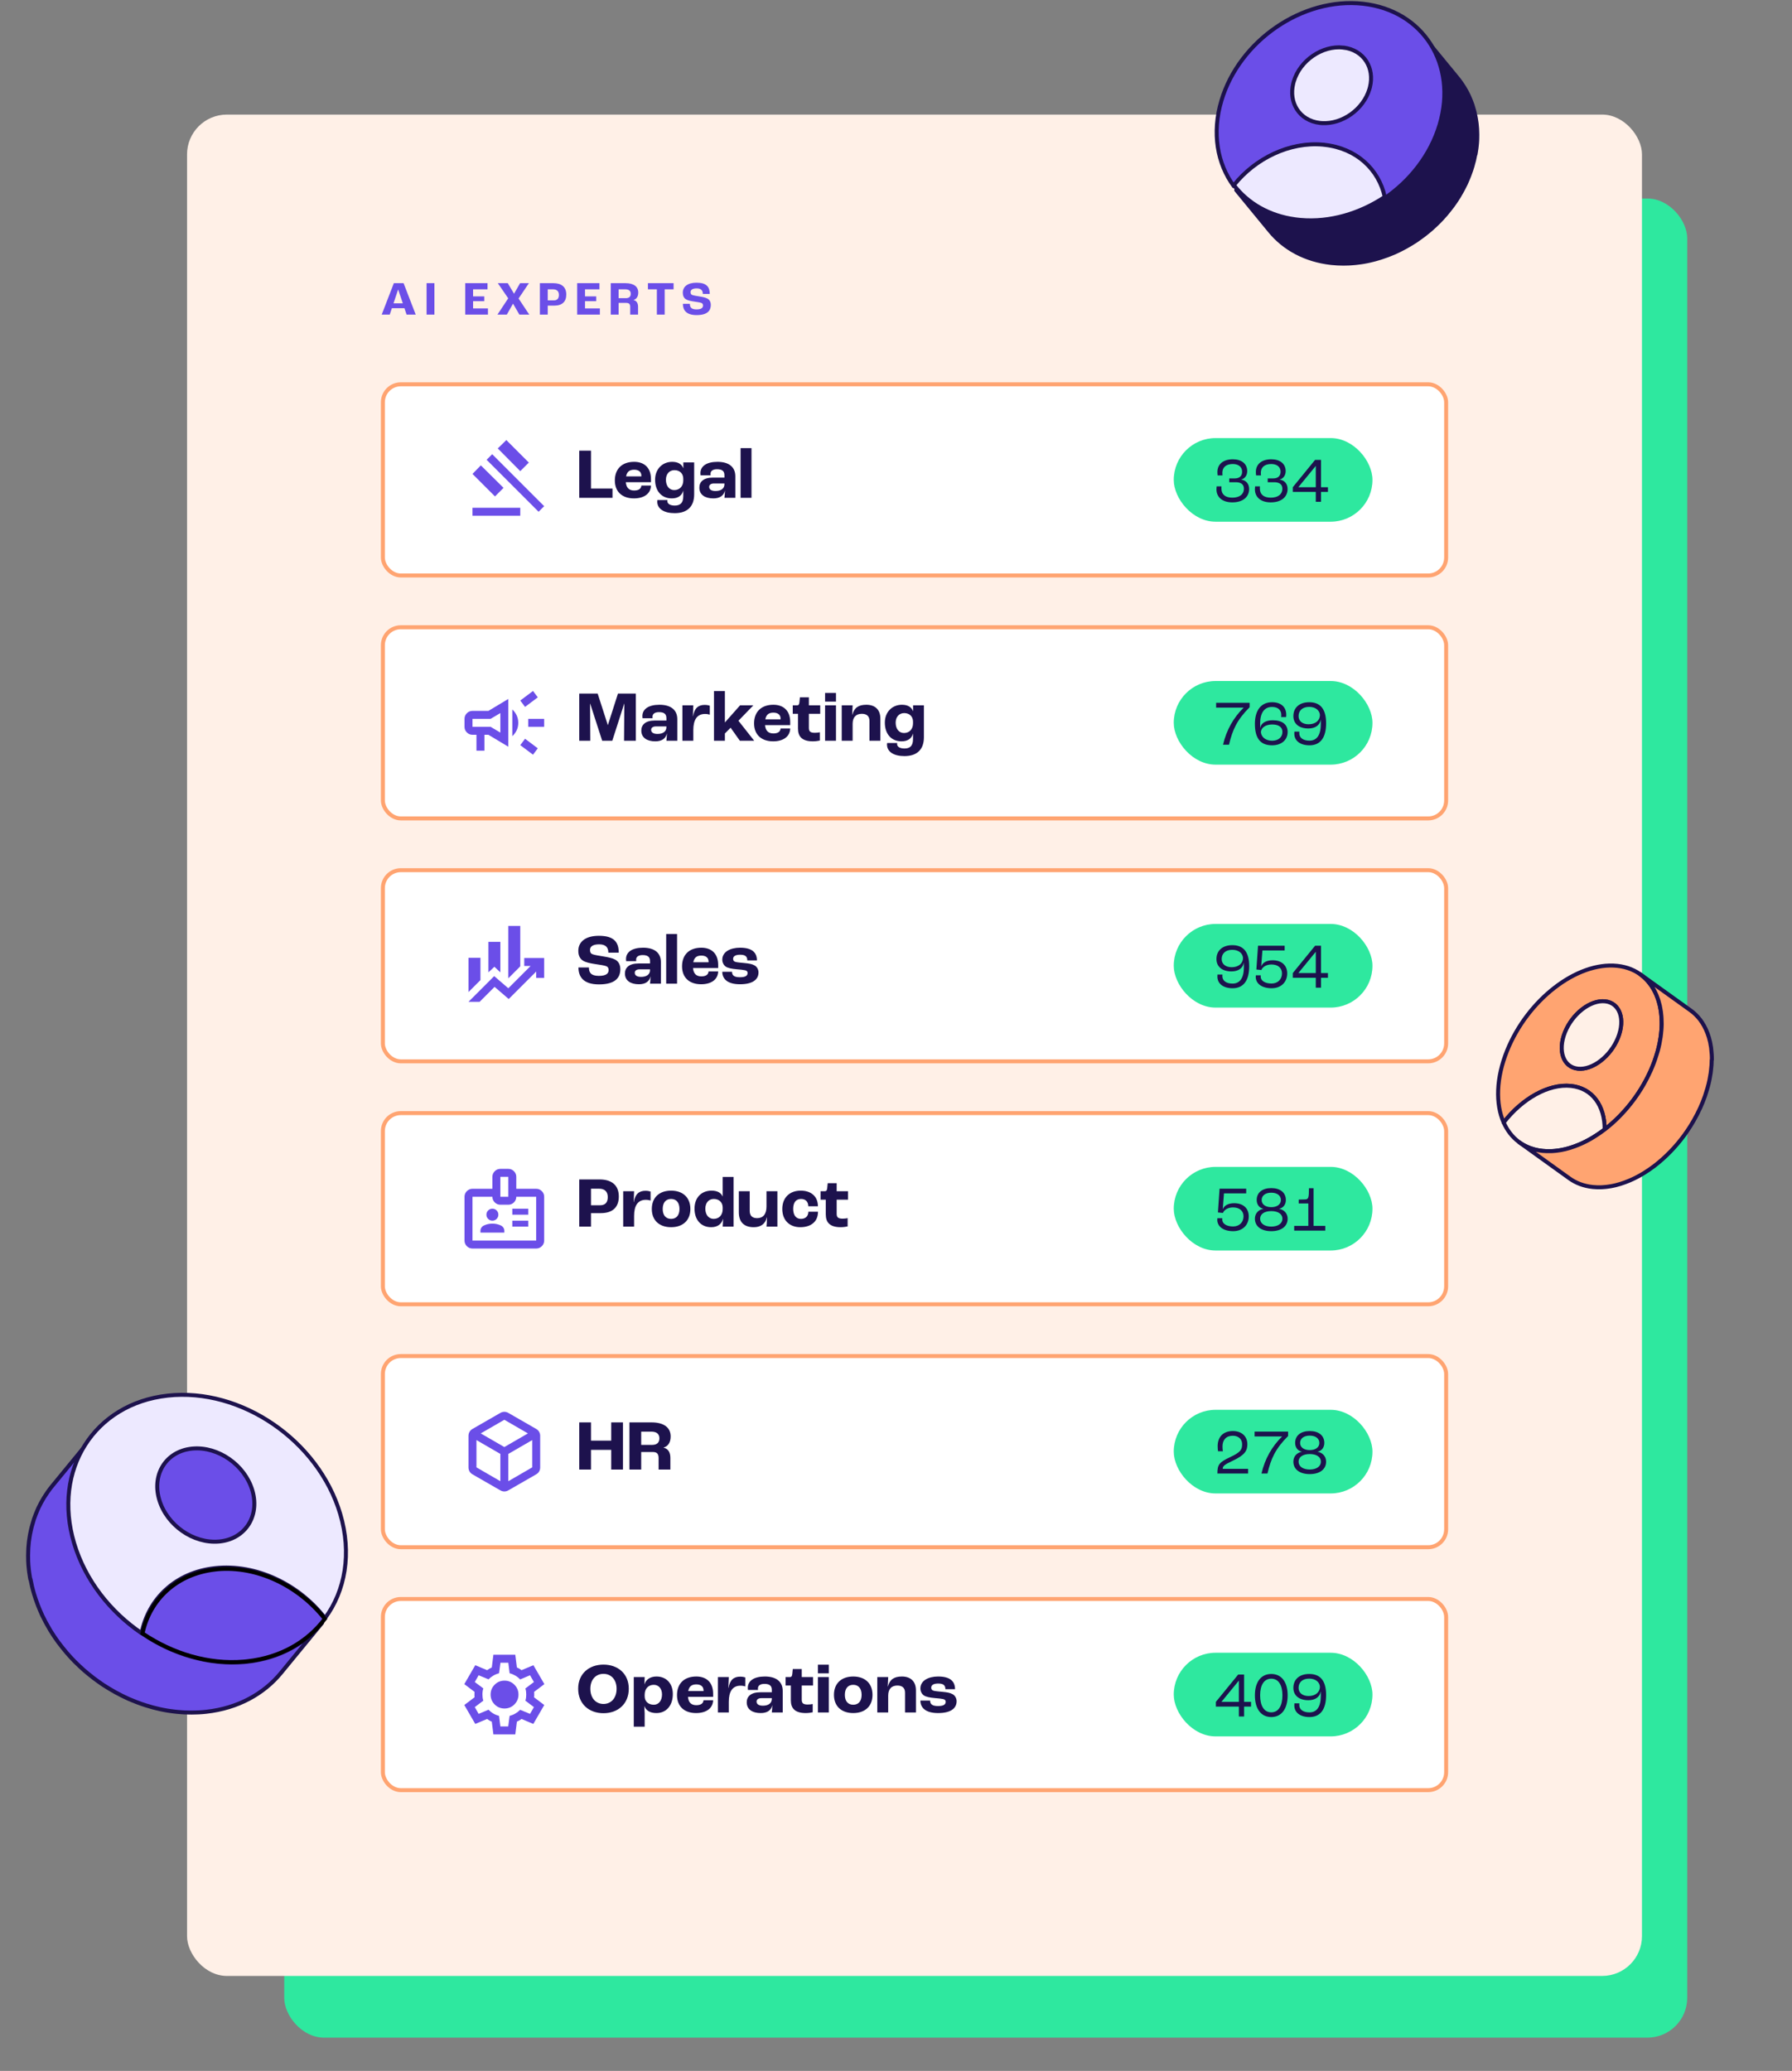
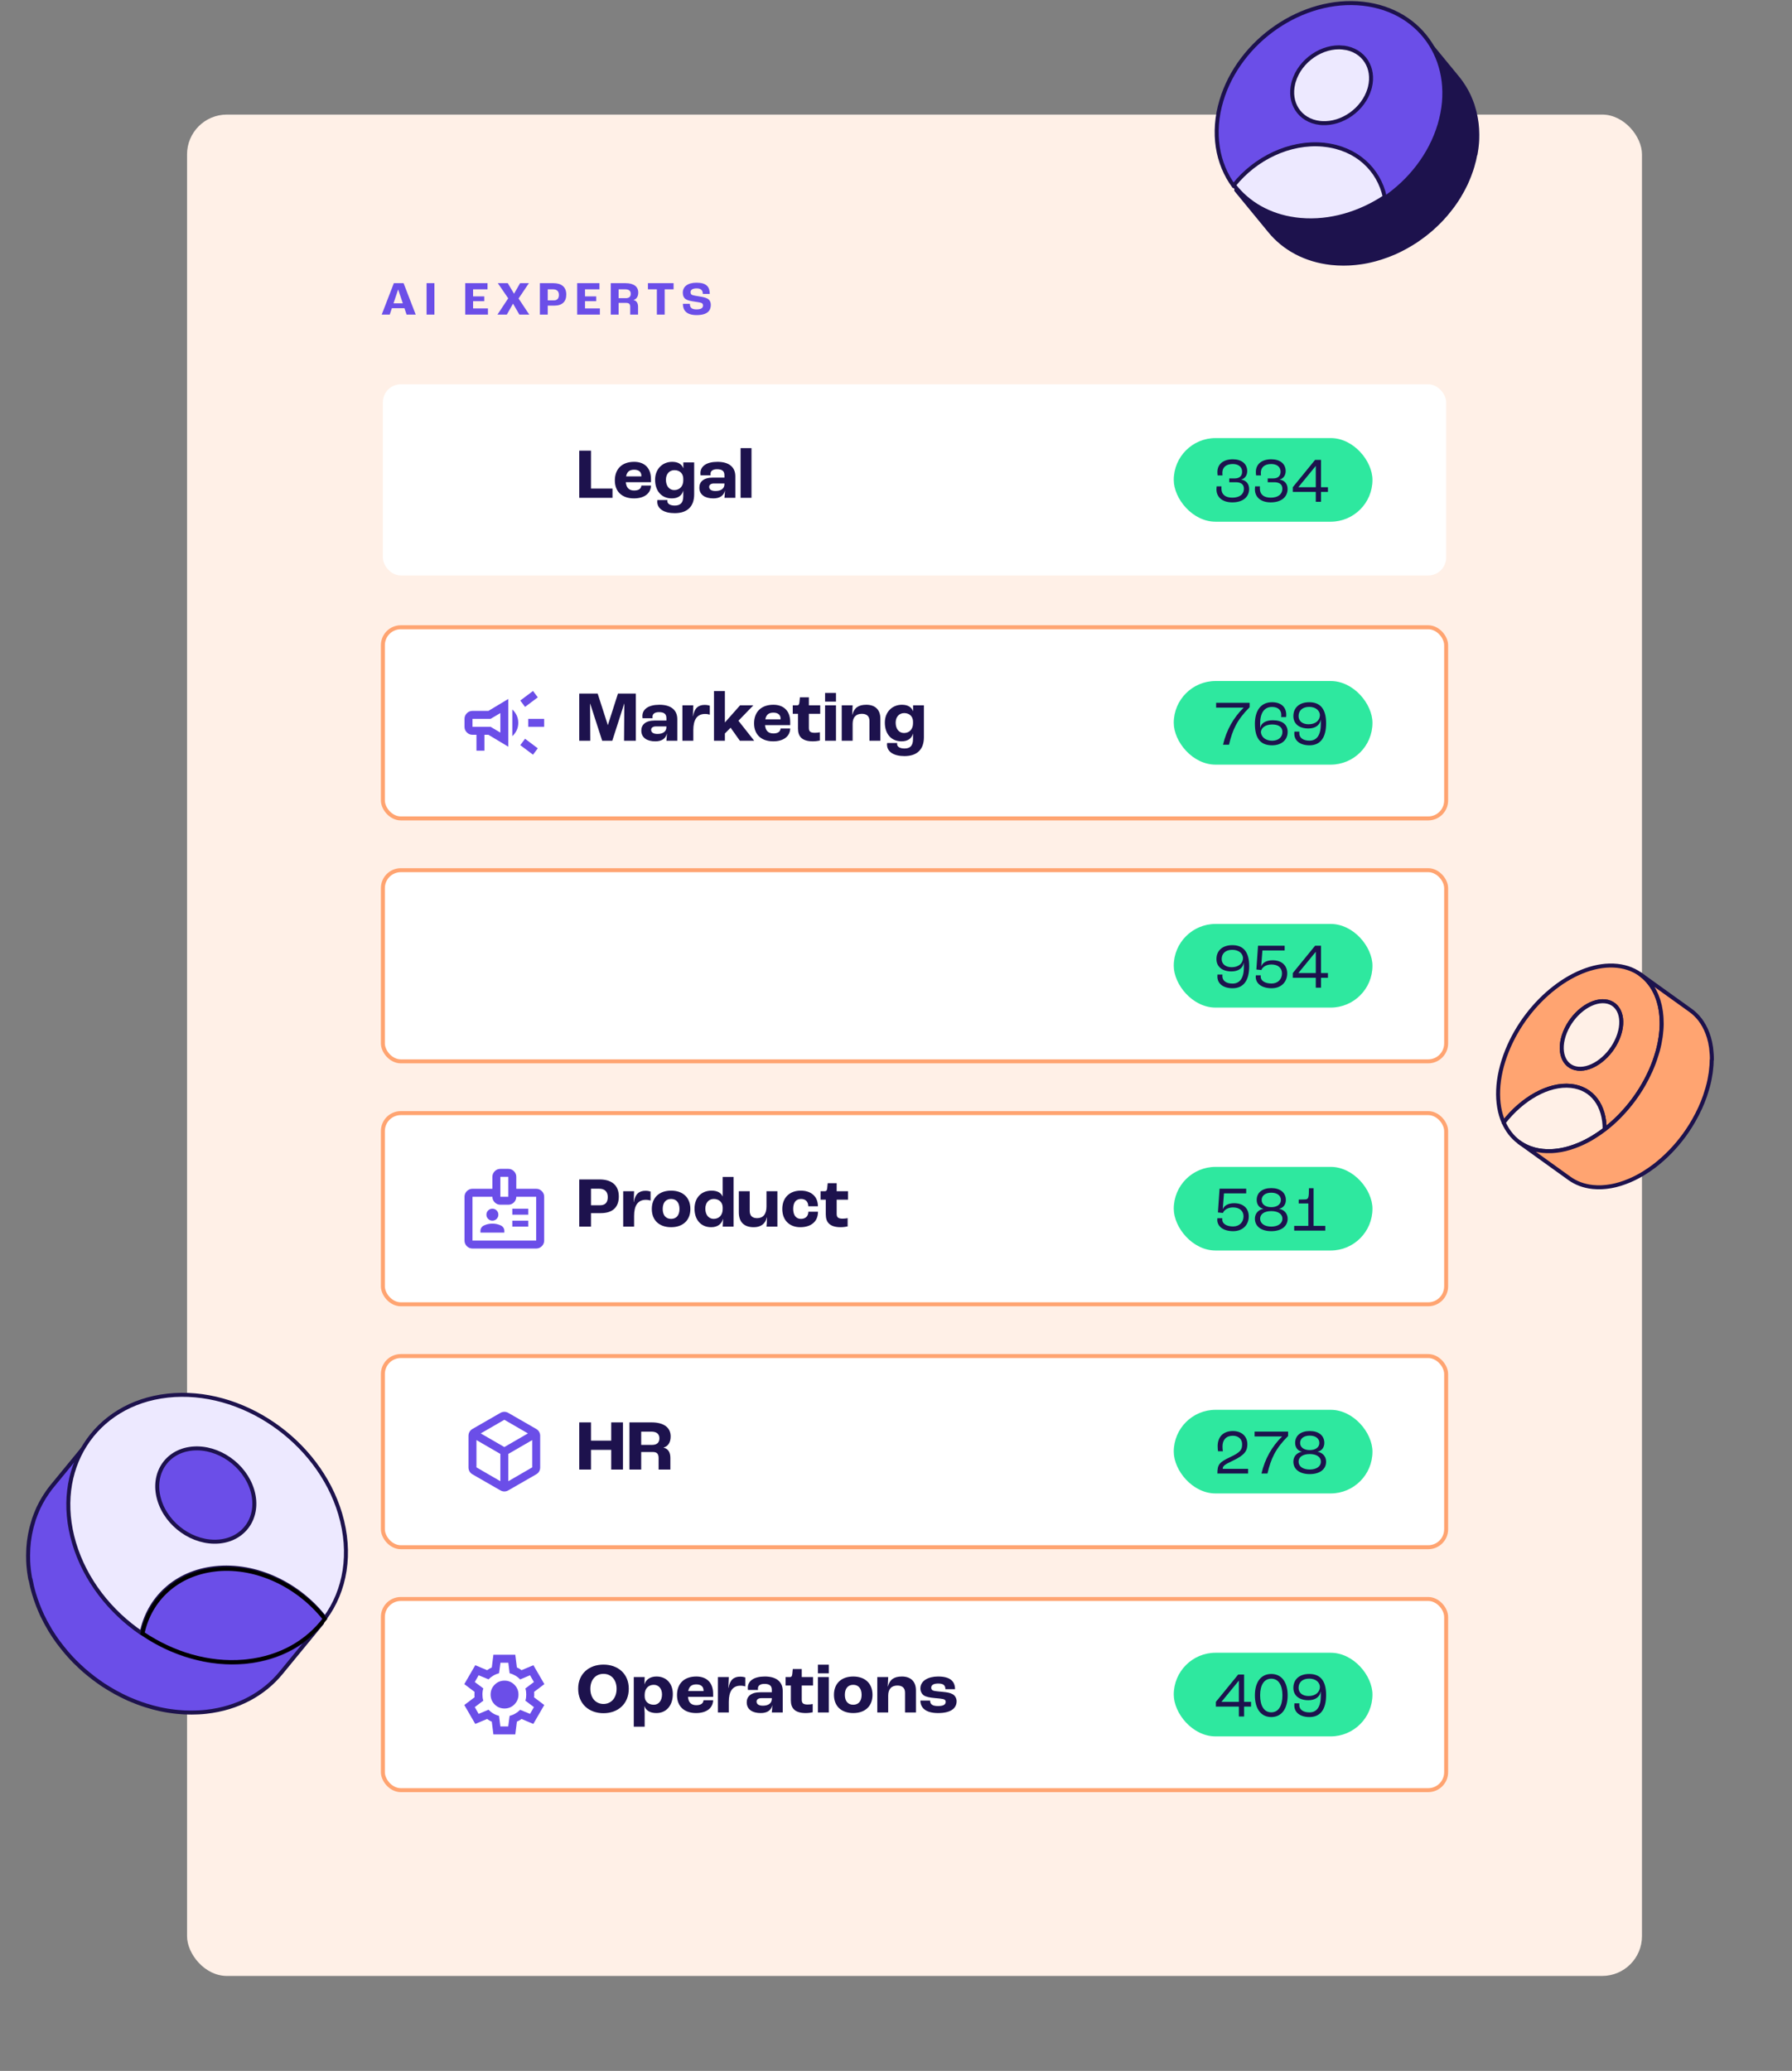
<svg xmlns="http://www.w3.org/2000/svg" width="450" height="520" viewBox="0 0 450 520" fill="none">
  <rect x="0" y="0" width="450" height="520" fill="#808080" stroke="none" />
-   <rect x="71.375" y="49.846" width="352.312" height="461.799" rx="10" fill="#2EE89F" />
  <rect x="46.969" y="28.771" width="365.359" height="467.382" rx="10" fill="#FFF0E7" />
  <path d="M102.104 79L101.564 77.392H98.408L97.868 79H95.852L98.9 71.104H101.348L104.396 79H102.104ZM98.816 76.168H101.156L99.992 72.712H99.968L98.816 76.168ZM107.122 79V71.104H109.09V79H107.122ZM116.831 79V71.104H122.423V72.652H118.799V74.428H121.607V75.628H118.799V77.452H122.531V79H116.831ZM124.919 79L127.619 74.908L125.015 71.104H127.511L129.083 73.756L130.607 71.104H132.815L130.223 74.956L132.911 79H130.427L128.831 76.24L127.271 79H124.919ZM135.577 79V71.104H138.973C140.989 71.104 142.201 72.052 142.201 73.96C142.201 75.712 141.217 76.744 139.153 76.744H137.545V79H135.577ZM137.545 75.424H139.069C139.897 75.424 140.353 74.98 140.353 74.056C140.353 73.156 139.849 72.652 138.913 72.652H137.545V75.424ZM144.939 79V71.104H150.531V72.652H146.907V74.428H149.715V75.628H146.907V77.452H150.639V79H144.939ZM153.375 79V71.104H157.059C159.147 71.104 160.275 71.968 160.275 73.456C160.275 74.464 159.843 75.1 159.099 75.316V75.34C159.879 75.52 160.227 76.144 160.227 77.032V79H158.259V77.092C158.259 76.372 157.995 76.06 157.251 76.06H155.343V79H153.375ZM155.343 74.872H157.143C157.971 74.872 158.391 74.5 158.391 73.768C158.391 73.072 157.959 72.652 157.047 72.652H155.343V74.872ZM164.949 79V72.652H162.705V71.104H169.149V72.652H166.917V79H164.949ZM174.917 79.12C172.205 79.12 171.485 77.74 171.485 76.288H173.237C173.237 77.14 173.585 77.692 174.905 77.692C176.237 77.692 176.537 77.212 176.537 76.708C176.537 76.372 176.393 76.156 176.081 76.048C175.733 75.928 174.917 75.808 174.257 75.712C173.477 75.592 172.685 75.436 172.229 75.136C171.725 74.812 171.461 74.26 171.461 73.504C171.461 72.016 172.625 70.984 174.905 70.984C177.413 70.984 178.229 72.028 178.229 73.804H176.489C176.489 72.904 176.021 72.412 174.941 72.412C173.873 72.412 173.417 72.808 173.417 73.336C173.417 73.72 173.525 73.936 173.801 74.056C174.101 74.188 174.929 74.32 175.601 74.428C176.489 74.572 177.161 74.716 177.629 74.968C178.193 75.268 178.493 75.832 178.493 76.576C178.493 77.92 177.737 79.12 174.917 79.12Z" fill="#6B4EE8" />
  <rect x="96.148" y="96.5" width="267" height="48" rx="4.5" fill="white" />
-   <rect x="96.148" y="96.5" width="267" height="48" rx="4.5" stroke="#FFA471" />
-   <path d="M118.648 129.5V127.5H130.648V129.5H118.648ZM124.298 124.65L118.648 119L120.748 116.85L126.448 122.5L124.298 124.65ZM130.648 118.3L124.998 112.6L127.148 110.5L132.798 116.15L130.648 118.3ZM135.248 128.5L122.198 115.45L123.598 114.05L136.648 127.1L135.248 128.5Z" fill="#6B4EE8" />
  <path d="M145.458 125V113.156H148.41V122.678H153.81V125H145.458ZM163.471 120.302V121.076H157.153C157.279 122.534 158.017 123.164 159.241 123.164C160.303 123.164 160.987 122.786 161.059 121.922H163.471C163.417 123.956 161.725 125.144 159.187 125.144C156.235 125.144 154.399 123.47 154.399 120.644C154.399 117.71 156.235 115.964 159.241 115.964C161.725 115.964 163.471 117.386 163.471 120.302ZM161.059 119.618V119.474C161.059 118.466 160.375 117.944 159.241 117.944C158.089 117.944 157.441 118.448 157.225 119.618H161.059ZM164.506 120.446C164.506 117.764 166.36 115.964 168.79 115.964C170.284 115.964 171.202 116.558 171.58 117.566H171.598V116.108H174.316V124.136C174.316 127.106 172.678 128.852 169.42 128.852C166.774 128.852 165.046 127.79 165.046 125.936C165.046 125.846 165.064 125.648 165.082 125.558H167.602C167.584 125.702 167.584 125.792 167.584 125.828C167.584 126.53 168.34 126.944 169.42 126.944C170.77 126.944 171.58 126.35 171.58 124.586V123.218H171.562C171.256 124.388 170.302 125.144 168.7 125.144C166.108 125.144 164.506 123.272 164.506 120.446ZM167.224 120.464C167.224 122.012 168.052 123.056 169.312 123.056C170.68 123.056 171.58 122.084 171.58 120.644V120.194C171.58 118.916 170.698 118.052 169.366 118.052C168.088 118.052 167.224 119.024 167.224 120.464ZM179.127 125.144C177.057 125.144 175.617 124.244 175.617 122.444C175.617 120.986 176.661 119.924 179.019 119.924H181.917V119.33C181.917 118.25 181.305 117.818 180.045 117.818C179.019 117.818 178.425 118.25 178.425 118.97C178.425 119.024 178.425 119.168 178.443 119.348H175.923C175.905 119.204 175.887 119.006 175.887 118.826C175.887 117.026 177.471 115.964 180.171 115.964C182.997 115.964 184.653 117.224 184.653 119.6V125H181.917C181.971 124.55 182.043 123.74 182.043 123.2H182.025C181.755 124.46 180.747 125.144 179.127 125.144ZM179.667 123.29C181.089 123.29 181.917 122.66 181.917 121.58V121.4H179.271C178.533 121.4 178.083 121.742 178.083 122.246C178.083 122.93 178.677 123.29 179.667 123.29ZM185.974 125V112.526H188.71V125H185.974Z" fill="#1D124D" />
  <rect x="294.75" y="110" width="49.898" height="21" rx="10.5" fill="#2EE89F" />
  <path d="M309.454 126.144C307.022 126.144 305.47 124.896 305.47 122.848C305.47 122.624 305.502 122.304 305.518 122.128H306.734C306.718 122.4 306.718 122.56 306.718 122.64C306.718 124.16 307.694 124.96 309.454 124.96C311.262 124.96 312.366 124.128 312.366 122.688C312.366 121.632 311.614 121.088 310.334 121.088H308.686V120.128H310.078C311.294 120.128 311.918 119.472 311.918 118.448C311.918 117.232 310.99 116.512 309.582 116.512C307.886 116.512 306.958 117.36 306.958 118.704C306.958 118.992 306.974 119.216 306.99 119.376H305.774C305.742 119.216 305.71 118.864 305.71 118.512C305.71 116.576 307.15 115.328 309.582 115.328C311.774 115.328 313.198 116.448 313.198 118.304C313.198 119.344 312.606 120.192 311.694 120.4V120.432C312.91 120.592 313.678 121.504 313.678 122.768C313.678 124.832 312.062 126.144 309.454 126.144ZM319.11 126.144C316.678 126.144 315.126 124.896 315.126 122.848C315.126 122.624 315.158 122.304 315.174 122.128H316.39C316.374 122.4 316.374 122.56 316.374 122.64C316.374 124.16 317.35 124.96 319.11 124.96C320.918 124.96 322.022 124.128 322.022 122.688C322.022 121.632 321.27 121.088 319.99 121.088H318.342V120.128H319.734C320.95 120.128 321.574 119.472 321.574 118.448C321.574 117.232 320.646 116.512 319.238 116.512C317.542 116.512 316.614 117.36 316.614 118.704C316.614 118.992 316.63 119.216 316.646 119.376H315.43C315.398 119.216 315.366 118.864 315.366 118.512C315.366 116.576 316.806 115.328 319.238 115.328C321.43 115.328 322.854 116.448 322.854 118.304C322.854 119.344 322.262 120.192 321.35 120.4V120.432C322.566 120.592 323.334 121.504 323.334 122.768C323.334 124.832 321.718 126.144 319.11 126.144ZM330.415 126V123.52H324.639V122.336L330.239 115.472H331.727V122.336H333.47V123.52H331.727V126H330.415ZM326.047 122.336H330.415V117.008H330.399L326.047 122.32V122.336Z" fill="#1D124D" />
  <rect x="96.148" y="157.5" width="267" height="48" rx="4.5" fill="white" />
  <rect x="96.148" y="157.5" width="267" height="48" rx="4.5" stroke="#FFA471" />
  <path d="M132.648 182.5V180.5H136.648V182.5H132.648ZM133.848 189.5L130.648 187.1L131.848 185.5L135.048 187.9L133.848 189.5ZM131.848 177.5L130.648 175.9L133.848 173.5L135.048 175.1L131.848 177.5ZM119.648 188.5V184.5H118.648C118.098 184.5 117.628 184.304 117.236 183.913C116.844 183.521 116.648 183.05 116.648 182.5V180.5C116.648 179.95 116.844 179.479 117.236 179.088C117.628 178.696 118.098 178.5 118.648 178.5H122.648L127.648 175.5V187.5L122.648 184.5H121.648V188.5H119.648ZM125.648 183.95V179.05L123.198 180.5H118.648V182.5H123.198L125.648 183.95ZM128.648 184.85V178.15C129.098 178.55 129.461 179.037 129.736 179.613C130.011 180.188 130.148 180.817 130.148 181.5C130.148 182.183 130.011 182.812 129.736 183.387C129.461 183.963 129.098 184.45 128.648 184.85Z" fill="#6B4EE8" />
  <path d="M145.458 186V174.156H150.084L152.622 182.04H152.658L155.178 174.156H159.66V186H156.708L156.78 176.694H156.744L153.756 186H151.218L148.212 176.694H148.176L148.23 186H145.458ZM164.555 186.144C162.485 186.144 161.045 185.244 161.045 183.444C161.045 181.986 162.089 180.924 164.447 180.924H167.345V180.33C167.345 179.25 166.733 178.818 165.473 178.818C164.447 178.818 163.853 179.25 163.853 179.97C163.853 180.024 163.853 180.168 163.871 180.348H161.351C161.333 180.204 161.315 180.006 161.315 179.826C161.315 178.026 162.899 176.964 165.599 176.964C168.425 176.964 170.081 178.224 170.081 180.6V186H167.345C167.399 185.55 167.471 184.74 167.471 184.2H167.453C167.183 185.46 166.175 186.144 164.555 186.144ZM165.095 184.29C166.517 184.29 167.345 183.66 167.345 182.58V182.4H164.699C163.961 182.4 163.511 182.742 163.511 183.246C163.511 183.93 164.105 184.29 165.095 184.29ZM178.242 179.448C177.936 179.358 177.54 179.268 177.054 179.268C174.984 179.268 174.102 180.816 174.102 183.3V186H171.366V177.108H174.102L173.994 179.844H174.03C174.372 177.828 175.344 177 176.964 177C177.612 177 178.008 177.126 178.242 177.198V179.448ZM179.294 186V173.526H182.03V181.392H182.048L185.846 177.108H189.176L185.432 180.978L189.392 186H185.792L183.47 182.724L182.03 184.182V186H179.294ZM198.434 181.302V182.076H192.116C192.242 183.534 192.98 184.164 194.204 184.164C195.266 184.164 195.95 183.786 196.022 182.922H198.434C198.38 184.956 196.688 186.144 194.15 186.144C191.198 186.144 189.362 184.47 189.362 181.644C189.362 178.71 191.198 176.964 194.204 176.964C196.688 176.964 198.434 178.386 198.434 181.302ZM196.022 180.618V180.474C196.022 179.466 195.338 178.944 194.204 178.944C193.052 178.944 192.404 179.448 192.188 180.618H196.022ZM204.149 186.144C201.377 186.144 200.387 184.92 200.387 182.94V179.232H199.073V177.108H200.135C200.549 177.108 200.693 176.874 200.747 176.334L200.873 175.092H203.123V177.108H205.967V179.232H203.123V182.796C203.123 183.714 203.555 184.002 204.635 184.002C205.013 184.002 205.571 183.948 205.877 183.876V185.946C205.643 186 204.887 186.144 204.149 186.144ZM207.192 176.172V173.994H209.928V176.172H207.192ZM207.192 186V177.108H209.928V186H207.192ZM211.373 186V177.108H214.109L214.001 179.466H214.037C214.487 177.774 215.531 176.964 217.547 176.964C219.689 176.964 221.075 178.134 221.075 180.438V186H218.339V181.05C218.339 179.79 217.619 179.232 216.413 179.232C214.973 179.232 214.109 180.078 214.109 181.77V186H211.373ZM222.198 181.446C222.198 178.764 224.052 176.964 226.482 176.964C227.976 176.964 228.894 177.558 229.272 178.566H229.29V177.108H232.008V185.136C232.008 188.106 230.37 189.852 227.112 189.852C224.466 189.852 222.738 188.79 222.738 186.936C222.738 186.846 222.756 186.648 222.774 186.558H225.294C225.276 186.702 225.276 186.792 225.276 186.828C225.276 187.53 226.032 187.944 227.112 187.944C228.462 187.944 229.272 187.35 229.272 185.586V184.218H229.254C228.948 185.388 227.994 186.144 226.392 186.144C223.8 186.144 222.198 184.272 222.198 181.446ZM224.916 181.464C224.916 183.012 225.744 184.056 227.004 184.056C228.372 184.056 229.272 183.084 229.272 181.644V181.194C229.272 179.916 228.39 179.052 227.058 179.052C225.78 179.052 224.916 180.024 224.916 181.464Z" fill="#1D124D" />
  <rect x="294.75" y="171" width="49.898" height="21" rx="10.5" fill="#2EE89F" />
  <path d="M307.118 187C307.998 183.256 309.774 180.184 312.286 177.704V177.688H305.39V176.472H313.806V177.576C310.606 180.792 309.502 183.256 308.622 187H307.118ZM319.43 187.144C316.374 187.144 315.126 185.208 315.126 181.752C315.126 178.424 316.63 176.328 319.43 176.328C321.718 176.328 322.998 177.56 322.998 179.496C322.998 179.688 322.982 179.928 322.966 180.056H321.718C321.734 179.944 321.75 179.768 321.75 179.512C321.75 178.328 320.966 177.512 319.43 177.512C317.43 177.512 316.438 179.08 316.438 181.704C316.438 182.2 316.438 182.6 316.454 182.744H316.486C316.662 181.592 317.862 180.856 319.59 180.856C322.086 180.856 323.35 181.976 323.35 183.768C323.35 185.816 321.798 187.144 319.43 187.144ZM319.446 185.992C321.014 185.992 322.038 185.112 322.038 183.784C322.038 182.616 321.158 181.912 319.462 181.912C317.734 181.912 316.63 182.808 316.63 183.88C316.758 185.096 317.846 185.992 319.446 185.992ZM328.831 187.144C326.431 187.144 325.023 185.944 325.023 184.232C325.023 184.136 325.023 183.912 325.039 183.704H326.287C326.271 183.88 326.271 184.056 326.271 184.12C326.271 185.208 327.183 185.976 328.815 185.976C330.703 185.976 331.679 184.552 331.679 181.784C331.679 181.48 331.679 181.08 331.647 180.776H331.615C331.455 182.04 330.335 182.92 328.559 182.92C326.174 182.92 324.783 181.688 324.783 179.816C324.783 177.72 326.271 176.328 328.766 176.328C331.343 176.328 333.007 177.768 333.007 181.624C333.007 185.288 331.519 187.144 328.831 187.144ZM328.607 181.864C330.351 181.864 331.455 180.888 331.455 179.528C331.375 178.376 330.367 177.496 328.751 177.496C327.071 177.496 326.095 178.424 326.095 179.816C326.095 181.064 327.071 181.864 328.607 181.864Z" fill="#1D124D" />
  <rect x="96.148" y="218.5" width="267" height="48" rx="4.5" fill="white" />
  <rect x="96.148" y="218.5" width="267" height="48" rx="4.5" stroke="#FFA471" />
-   <path d="M122.648 244.15V236.5H125.648V244.15L124.148 242.75L122.648 244.15ZM127.648 245.65V232.5H130.648V242.65L127.648 245.65ZM117.648 249.1V240.5H120.648V246.1L117.648 249.1ZM117.648 251.55L124.098 245.1L127.648 248.15L133.248 242.55H131.648V240.55H136.648V245.55H134.648V243.95L127.748 250.85L124.198 247.8L120.448 251.55H117.648Z" fill="#6B4EE8" />
-   <path d="M150.408 247.18C146.34 247.18 145.26 245.11 145.26 242.932H147.888C147.888 244.21 148.41 245.038 150.39 245.038C152.388 245.038 152.838 244.318 152.838 243.562C152.838 243.058 152.622 242.734 152.154 242.572C151.632 242.392 150.408 242.212 149.418 242.068C148.248 241.888 147.06 241.654 146.376 241.204C145.62 240.718 145.224 239.89 145.224 238.756C145.224 236.524 146.97 234.976 150.39 234.976C154.152 234.976 155.376 236.542 155.376 239.206H152.766C152.766 237.856 152.064 237.118 150.444 237.118C148.842 237.118 148.158 237.712 148.158 238.504C148.158 239.08 148.32 239.404 148.734 239.584C149.184 239.782 150.426 239.98 151.434 240.142C152.766 240.358 153.774 240.574 154.476 240.952C155.322 241.402 155.772 242.248 155.772 243.364C155.772 245.38 154.638 247.18 150.408 247.18ZM160.441 247.144C158.371 247.144 156.931 246.244 156.931 244.444C156.931 242.986 157.975 241.924 160.333 241.924H163.231V241.33C163.231 240.25 162.619 239.818 161.359 239.818C160.333 239.818 159.739 240.25 159.739 240.97C159.739 241.024 159.739 241.168 159.757 241.348H157.237C157.219 241.204 157.201 241.006 157.201 240.826C157.201 239.026 158.785 237.964 161.485 237.964C164.311 237.964 165.967 239.224 165.967 241.6V247H163.231C163.285 246.55 163.357 245.74 163.357 245.2H163.339C163.069 246.46 162.061 247.144 160.441 247.144ZM160.981 245.29C162.403 245.29 163.231 244.66 163.231 243.58V243.4H160.585C159.847 243.4 159.397 243.742 159.397 244.246C159.397 244.93 159.991 245.29 160.981 245.29ZM167.288 247V234.526H170.024V247H167.288ZM180.346 242.302V243.076H174.028C174.154 244.534 174.892 245.164 176.116 245.164C177.178 245.164 177.862 244.786 177.934 243.922H180.346C180.292 245.956 178.6 247.144 176.062 247.144C173.11 247.144 171.274 245.47 171.274 242.644C171.274 239.71 173.11 237.964 176.116 237.964C178.6 237.964 180.346 239.386 180.346 242.302ZM177.934 241.618V241.474C177.934 240.466 177.25 239.944 176.116 239.944C174.964 239.944 174.316 240.448 174.1 241.618H177.934ZM185.827 247.144C182.695 247.144 181.381 245.812 181.381 244.012H183.829C183.829 244.84 184.243 245.38 185.809 245.38C187.231 245.38 187.735 244.966 187.735 244.318C187.735 243.994 187.573 243.742 187.105 243.634C186.637 243.526 185.917 243.454 185.035 243.382C183.757 243.274 182.767 243.076 182.227 242.698C181.723 242.338 181.381 241.69 181.381 240.952C181.381 239.026 183.361 237.964 185.827 237.964C188.743 237.964 190.075 239.08 190.075 241.15H187.663C187.645 240.214 187.213 239.728 185.863 239.728C184.639 239.728 184.099 240.142 184.099 240.754C184.099 241.132 184.243 241.42 184.747 241.546C185.197 241.654 185.989 241.726 186.943 241.816C188.041 241.924 188.815 242.032 189.481 242.41C190.057 242.734 190.471 243.4 190.471 244.174C190.471 246.046 188.869 247.144 185.827 247.144Z" fill="#1D124D" />
  <rect x="294.75" y="232" width="49.898" height="21" rx="10.5" fill="#2EE89F" />
  <path d="M309.518 248.144C307.118 248.144 305.71 246.944 305.71 245.232C305.71 245.136 305.71 244.912 305.726 244.704H306.974C306.958 244.88 306.958 245.056 306.958 245.12C306.958 246.208 307.87 246.976 309.502 246.976C311.39 246.976 312.366 245.552 312.366 242.784C312.366 242.48 312.366 242.08 312.334 241.776H312.302C312.142 243.04 311.022 243.92 309.246 243.92C306.862 243.92 305.47 242.688 305.47 240.816C305.47 238.72 306.958 237.328 309.454 237.328C312.03 237.328 313.694 238.768 313.694 242.624C313.694 246.288 312.206 248.144 309.518 248.144ZM309.294 242.864C311.038 242.864 312.142 241.888 312.142 240.528C312.062 239.376 311.054 238.496 309.438 238.496C307.758 238.496 306.782 239.424 306.782 240.816C306.782 242.064 307.758 242.864 309.294 242.864ZM319.318 248.144C316.918 248.144 315.334 247.008 315.334 245.28C315.334 245.136 315.35 244.976 315.366 244.896H316.598C316.582 245.04 316.582 245.136 316.582 245.216C316.582 246.272 317.67 246.96 319.318 246.96C320.902 246.96 321.926 245.872 321.926 244.416C321.926 243.04 320.902 242.176 319.286 242.176C318.102 242.176 317.094 242.72 316.742 243.568L315.494 243.44L315.91 237.472H322.598V238.656H317.014L316.71 242.592H316.742C317.078 241.696 318.118 241.12 319.574 241.12C321.862 241.12 323.238 242.416 323.238 244.416C323.238 246.592 321.718 248.144 319.318 248.144ZM330.415 248V245.52H324.639V244.336L330.239 237.472H331.727V244.336H333.47V245.52H331.727V248H330.415ZM326.047 244.336H330.415V239.008H330.399L326.047 244.32V244.336Z" fill="#1D124D" />
  <rect x="96.148" y="279.5" width="267" height="48" rx="4.5" fill="white" />
  <rect x="96.148" y="279.5" width="267" height="48" rx="4.5" stroke="#FFA471" />
  <path d="M118.648 313.5C118.098 313.5 117.628 313.304 117.236 312.913C116.844 312.521 116.648 312.05 116.648 311.5V300.5C116.648 299.95 116.844 299.479 117.236 299.088C117.628 298.696 118.098 298.5 118.648 298.5H123.648V295.5C123.648 294.95 123.844 294.479 124.236 294.088C124.628 293.696 125.098 293.5 125.648 293.5H127.648C128.198 293.5 128.669 293.696 129.061 294.088C129.453 294.479 129.648 294.95 129.648 295.5V298.5H134.648C135.198 298.5 135.669 298.696 136.061 299.088C136.453 299.479 136.648 299.95 136.648 300.5V311.5C136.648 312.05 136.453 312.521 136.061 312.913C135.669 313.304 135.198 313.5 134.648 313.5H118.648ZM118.648 311.5H134.648V300.5H129.648C129.648 301.05 129.453 301.521 129.061 301.913C128.669 302.304 128.198 302.5 127.648 302.5H125.648C125.098 302.5 124.628 302.304 124.236 301.913C123.844 301.521 123.648 301.05 123.648 300.5H118.648V311.5ZM120.648 309.5H126.648V309.05C126.648 308.767 126.569 308.504 126.411 308.262C126.253 308.021 126.032 307.833 125.748 307.7C125.415 307.55 125.078 307.438 124.736 307.363C124.394 307.288 124.032 307.25 123.648 307.25C123.265 307.25 122.903 307.288 122.561 307.363C122.219 307.438 121.882 307.55 121.548 307.7C121.265 307.833 121.044 308.021 120.886 308.262C120.728 308.504 120.648 308.767 120.648 309.05V309.5ZM128.648 308H132.648V306.5H128.648V308ZM123.648 306.5C124.065 306.5 124.419 306.354 124.711 306.062C125.003 305.771 125.148 305.417 125.148 305C125.148 304.583 125.003 304.229 124.711 303.938C124.419 303.646 124.065 303.5 123.648 303.5C123.232 303.5 122.878 303.646 122.586 303.938C122.294 304.229 122.148 304.583 122.148 305C122.148 305.417 122.294 305.771 122.586 306.062C122.878 306.354 123.232 306.5 123.648 306.5ZM128.648 305H132.648V303.5H128.648V305ZM125.648 300.5H127.648V295.5H125.648V300.5Z" fill="#6B4EE8" />
  <path d="M145.458 308V296.156H150.552C153.576 296.156 155.394 297.578 155.394 300.44C155.394 303.068 153.918 304.616 150.822 304.616H148.41V308H145.458ZM148.41 302.636H150.696C151.938 302.636 152.622 301.97 152.622 300.584C152.622 299.234 151.866 298.478 150.462 298.478H148.41V302.636ZM163.371 301.448C163.065 301.358 162.669 301.268 162.183 301.268C160.113 301.268 159.231 302.816 159.231 305.3V308H156.495V299.108H159.231L159.123 301.844H159.159C159.501 299.828 160.473 299 162.093 299C162.741 299 163.137 299.126 163.371 299.198V301.448ZM168.522 308.144C165.588 308.144 163.68 306.452 163.68 303.572C163.68 300.674 165.588 298.964 168.522 298.964C171.456 298.964 173.364 300.674 173.364 303.572C173.364 306.452 171.456 308.144 168.522 308.144ZM168.522 306.056C169.854 306.056 170.628 305.138 170.628 303.572C170.628 301.988 169.854 301.052 168.522 301.052C167.19 301.052 166.416 301.988 166.416 303.572C166.416 305.138 167.19 306.056 168.522 306.056ZM178.579 308.144C176.005 308.144 174.403 306.272 174.403 303.482C174.403 300.764 176.095 298.964 178.687 298.964C180.127 298.964 181.063 299.504 181.459 300.422H181.477V295.526H184.213V308H181.477C181.495 307.82 181.531 307.046 181.585 306.092H181.549C181.207 307.352 180.199 308.144 178.579 308.144ZM179.209 306.056C180.577 306.056 181.477 305.084 181.477 303.626V303.194C181.477 301.916 180.577 301.052 179.245 301.052C177.967 301.052 177.121 302.024 177.121 303.5C177.121 305.012 177.949 306.056 179.209 306.056ZM189.276 308.144C186.972 308.144 185.531 306.992 185.531 304.382V299.108H188.268V304.058C188.268 305.3 188.952 305.876 190.122 305.876C191.598 305.876 192.48 304.904 192.48 302.96V299.108H195.216V308H192.48C192.534 307.388 192.588 306.65 192.606 305.678H192.57C192.174 307.388 190.968 308.144 189.276 308.144ZM200.964 308.144C198.3 308.144 196.446 306.452 196.446 303.572C196.446 300.674 198.336 298.964 201.072 298.964C203.682 298.964 205.392 300.422 205.392 302.888H202.98C202.962 301.736 202.278 301.052 201.162 301.052C199.884 301.052 199.182 301.934 199.182 303.554C199.182 305.12 199.902 306.056 201.108 306.056C202.278 306.056 202.98 305.39 202.998 304.256H205.41C205.41 306.812 203.592 308.144 200.964 308.144ZM211.128 308.144C208.356 308.144 207.366 306.92 207.366 304.94V301.232H206.052V299.108H207.114C207.528 299.108 207.672 298.874 207.726 298.334L207.852 297.092H210.102V299.108H212.946V301.232H210.102V304.796C210.102 305.714 210.534 306.002 211.614 306.002C211.992 306.002 212.55 305.948 212.856 305.876V307.946C212.622 308 211.866 308.144 211.128 308.144Z" fill="#1D124D" />
  <rect x="294.75" y="293" width="49.898" height="21" rx="10.5" fill="#2EE89F" />
  <path d="M309.662 309.144C307.262 309.144 305.678 308.008 305.678 306.28C305.678 306.136 305.694 305.976 305.71 305.896H306.942C306.926 306.04 306.926 306.136 306.926 306.216C306.926 307.272 308.014 307.96 309.662 307.96C311.246 307.96 312.27 306.872 312.27 305.416C312.27 304.04 311.246 303.176 309.63 303.176C308.446 303.176 307.438 303.72 307.086 304.568L305.838 304.44L306.254 298.472H312.942V299.656H307.358L307.054 303.592H307.086C307.422 302.696 308.462 302.12 309.918 302.12C312.206 302.12 313.582 303.416 313.582 305.416C313.582 307.592 312.062 309.144 309.662 309.144ZM319.238 309.144C316.726 309.144 315.126 307.944 315.126 306.008C315.126 304.712 315.99 303.752 317.27 303.528V303.512C316.182 303.304 315.574 302.392 315.574 301.32C315.574 299.448 316.998 298.328 319.238 298.328C321.478 298.328 322.902 299.448 322.902 301.32C322.902 302.392 322.294 303.304 321.206 303.512V303.528C322.47 303.752 323.35 304.712 323.35 306.008C323.35 307.944 321.75 309.144 319.238 309.144ZM319.238 303.112C320.71 303.112 321.654 302.408 321.654 301.32C321.654 300.2 320.71 299.48 319.238 299.48C317.766 299.48 316.822 300.2 316.822 301.32C316.822 302.408 317.766 303.112 319.238 303.112ZM319.238 307.992C320.95 307.992 322.038 307.208 322.038 306.008C322.038 304.84 320.95 304.104 319.238 304.104C317.526 304.104 316.438 304.84 316.438 306.008C316.438 307.208 317.526 307.992 319.238 307.992ZM324.991 309V307.816H328.543V302.184H326.127V301.208L327.599 301.176C328.575 301.16 328.687 300.92 328.703 298.36H329.855V307.816H332.799V309H324.991Z" fill="#1D124D" />
  <rect x="96.148" y="340.5" width="267" height="48" rx="4.5" fill="white" />
  <rect x="96.148" y="340.5" width="267" height="48" rx="4.5" stroke="#FFA471" />
  <path d="M125.648 371.925V365.075L119.648 361.6V368.45L125.648 371.925ZM127.648 371.925L133.648 368.45V361.6L127.648 365.075V371.925ZM126.648 363.35L132.573 359.925L126.648 356.5L120.723 359.925L126.648 363.35ZM118.648 370.2C118.332 370.017 118.086 369.775 117.911 369.475C117.736 369.175 117.648 368.842 117.648 368.475V360.525C117.648 360.158 117.736 359.825 117.911 359.525C118.086 359.225 118.332 358.983 118.648 358.8L125.648 354.775C125.965 354.592 126.298 354.5 126.648 354.5C126.998 354.5 127.332 354.592 127.648 354.775L134.648 358.8C134.965 358.983 135.211 359.225 135.386 359.525C135.561 359.825 135.648 360.158 135.648 360.525V368.475C135.648 368.842 135.561 369.175 135.386 369.475C135.211 369.775 134.965 370.017 134.648 370.2L127.648 374.225C127.332 374.408 126.998 374.5 126.648 374.5C126.298 374.5 125.965 374.408 125.648 374.225L118.648 370.2Z" fill="#6B4EE8" />
  <path d="M145.458 369V357.156H148.41V361.746H153.486V357.156H156.438V369H153.486V364.05H148.41V369H145.458ZM158.062 369V357.156H163.588C166.72 357.156 168.412 358.452 168.412 360.684C168.412 362.196 167.764 363.15 166.648 363.474V363.51C167.818 363.78 168.34 364.716 168.34 366.048V369H165.388V366.138C165.388 365.058 164.992 364.59 163.876 364.59H161.014V369H158.062ZM161.014 362.808H163.714C164.956 362.808 165.586 362.25 165.586 361.152C165.586 360.108 164.938 359.478 163.57 359.478H161.014V362.808Z" fill="#1D124D" />
  <rect x="294.75" y="354" width="49.898" height="21" rx="10.5" fill="#2EE89F" />
  <path d="M305.71 370C305.71 367.84 306.078 367.2 308.862 365.904C311.502 364.672 311.918 364.032 311.918 362.64C311.918 361.392 311.038 360.512 309.566 360.512C307.902 360.512 306.99 361.552 306.99 363.184C306.99 363.68 307.038 364.16 307.086 364.4H305.87C305.822 364.16 305.774 363.664 305.774 363.12C305.774 360.8 307.166 359.328 309.598 359.328C311.838 359.328 313.23 360.688 313.23 362.64C313.23 364.24 312.638 365.344 309.566 366.784C307.31 367.84 307.054 368.16 307.054 368.816H313.422V370H305.71ZM316.774 370C317.654 366.256 319.43 363.184 321.942 360.704V360.688H315.046V359.472H323.462V360.576C320.262 363.792 319.158 366.256 318.278 370H316.774ZM328.895 370.144C326.383 370.144 324.783 368.944 324.783 367.008C324.783 365.712 325.647 364.752 326.927 364.528V364.512C325.839 364.304 325.231 363.392 325.231 362.32C325.231 360.448 326.655 359.328 328.895 359.328C331.135 359.328 332.559 360.448 332.559 362.32C332.559 363.392 331.951 364.304 330.863 364.512V364.528C332.127 364.752 333.007 365.712 333.007 367.008C333.007 368.944 331.407 370.144 328.895 370.144ZM328.895 364.112C330.367 364.112 331.311 363.408 331.311 362.32C331.311 361.2 330.367 360.48 328.895 360.48C327.423 360.48 326.479 361.2 326.479 362.32C326.479 363.408 327.423 364.112 328.895 364.112ZM328.895 368.992C330.607 368.992 331.695 368.208 331.695 367.008C331.695 365.84 330.607 365.104 328.895 365.104C327.183 365.104 326.095 365.84 326.095 367.008C326.095 368.208 327.183 368.992 328.895 368.992Z" fill="#1D124D" />
  <rect x="96.148" y="401.5" width="267" height="48" rx="4.5" fill="white" />
  <rect x="96.148" y="401.5" width="267" height="48" rx="4.5" stroke="#FFA471" />
  <path d="M123.898 435.5L123.498 432.3C123.281 432.217 123.077 432.117 122.885 432C122.693 431.883 122.506 431.758 122.323 431.625L119.348 432.875L116.598 428.125L119.173 426.175C119.156 426.058 119.148 425.946 119.148 425.838V425.163C119.148 425.054 119.156 424.942 119.173 424.825L116.598 422.875L119.348 418.125L122.323 419.375C122.506 419.242 122.698 419.117 122.898 419C123.098 418.883 123.298 418.783 123.498 418.7L123.898 415.5H129.398L129.798 418.7C130.014 418.783 130.218 418.883 130.41 419C130.602 419.117 130.789 419.242 130.973 419.375L133.948 418.125L136.698 422.875L134.123 424.825C134.139 424.942 134.148 425.054 134.148 425.163V425.838C134.148 425.946 134.131 426.058 134.098 426.175L136.673 428.125L133.923 432.875L130.973 431.625C130.789 431.758 130.598 431.883 130.398 432C130.198 432.117 129.998 432.217 129.798 432.3L129.398 435.5H123.898ZM125.648 433.5H127.623L127.973 430.85C128.489 430.717 128.968 430.521 129.41 430.262C129.852 430.004 130.256 429.692 130.623 429.325L133.098 430.35L134.073 428.65L131.923 427.025C132.006 426.792 132.064 426.546 132.098 426.288C132.131 426.029 132.148 425.767 132.148 425.5C132.148 425.233 132.131 424.971 132.098 424.713C132.064 424.454 132.006 424.208 131.923 423.975L134.073 422.35L133.098 420.65L130.623 421.7C130.256 421.317 129.852 420.996 129.41 420.738C128.968 420.479 128.489 420.283 127.973 420.15L127.648 417.5H125.673L125.323 420.15C124.806 420.283 124.327 420.479 123.885 420.738C123.443 420.996 123.039 421.308 122.673 421.675L120.198 420.65L119.223 422.35L121.373 423.95C121.289 424.2 121.231 424.45 121.198 424.7C121.164 424.95 121.148 425.217 121.148 425.5C121.148 425.767 121.164 426.025 121.198 426.275C121.231 426.525 121.289 426.775 121.373 427.025L119.223 428.65L120.198 430.35L122.673 429.3C123.039 429.683 123.443 430.004 123.885 430.262C124.327 430.521 124.806 430.717 125.323 430.85L125.648 433.5ZM126.698 429C127.664 429 128.489 428.658 129.173 427.975C129.856 427.292 130.198 426.467 130.198 425.5C130.198 424.533 129.856 423.708 129.173 423.025C128.489 422.342 127.664 422 126.698 422C125.714 422 124.885 422.342 124.21 423.025C123.535 423.708 123.198 424.533 123.198 425.5C123.198 426.467 123.535 427.292 124.21 427.975C124.885 428.658 125.714 429 126.698 429Z" fill="#6B4EE8" />
  <path d="M151.542 430.18C147.96 430.18 145.188 427.894 145.188 424.024C145.188 420.226 147.96 417.976 151.542 417.976C155.124 417.976 157.896 420.226 157.896 424.024C157.896 427.894 155.124 430.18 151.542 430.18ZM151.542 427.858C153.414 427.858 154.836 426.436 154.836 424.042C154.836 421.684 153.414 420.298 151.542 420.298C149.67 420.298 148.248 421.684 148.248 424.042C148.248 426.436 149.67 427.858 151.542 427.858ZM159.15 433.564V421.108H161.886L161.832 422.926H161.85C162.192 421.702 163.326 420.964 164.856 420.964C167.34 420.964 168.96 422.728 168.96 425.356C168.96 428.236 167.34 430.144 164.838 430.144C163.218 430.144 162.21 429.478 161.814 428.398H161.796C161.832 428.992 161.886 429.874 161.886 430.198V433.564H159.15ZM164.19 428.056C165.414 428.056 166.242 427.012 166.242 425.464C166.242 424.024 165.414 423.052 164.172 423.052C162.804 423.052 161.886 424.042 161.886 425.536V425.932C161.886 427.21 162.804 428.056 164.19 428.056ZM179.08 425.302V426.076H172.762C172.888 427.534 173.626 428.164 174.85 428.164C175.912 428.164 176.596 427.786 176.668 426.922H179.08C179.026 428.956 177.334 430.144 174.796 430.144C171.844 430.144 170.008 428.47 170.008 425.644C170.008 422.71 171.844 420.964 174.85 420.964C177.334 420.964 179.08 422.386 179.08 425.302ZM176.668 424.618V424.474C176.668 423.466 175.984 422.944 174.85 422.944C173.698 422.944 173.05 423.448 172.834 424.618H176.668ZM187.154 423.448C186.848 423.358 186.452 423.268 185.966 423.268C183.896 423.268 183.014 424.816 183.014 427.3V430H180.278V421.108H183.014L182.906 423.844H182.942C183.284 421.828 184.256 421 185.876 421C186.524 421 186.92 421.126 187.154 421.198V423.448ZM191.027 430.144C188.957 430.144 187.517 429.244 187.517 427.444C187.517 425.986 188.561 424.924 190.919 424.924H193.817V424.33C193.817 423.25 193.205 422.818 191.945 422.818C190.919 422.818 190.325 423.25 190.325 423.97C190.325 424.024 190.325 424.168 190.343 424.348H187.823C187.805 424.204 187.787 424.006 187.787 423.826C187.787 422.026 189.371 420.964 192.071 420.964C194.897 420.964 196.553 422.224 196.553 424.6V430H193.817C193.871 429.55 193.943 428.74 193.943 428.2H193.925C193.655 429.46 192.647 430.144 191.027 430.144ZM191.567 428.29C192.989 428.29 193.817 427.66 193.817 426.58V426.4H191.171C190.433 426.4 189.983 426.742 189.983 427.246C189.983 427.93 190.577 428.29 191.567 428.29ZM202.356 430.144C199.584 430.144 198.594 428.92 198.594 426.94V423.232H197.28V421.108H198.342C198.756 421.108 198.9 420.874 198.954 420.334L199.08 419.092H201.33V421.108H204.174V423.232H201.33V426.796C201.33 427.714 201.762 428.002 202.842 428.002C203.22 428.002 203.778 427.948 204.084 427.876V429.946C203.85 430 203.094 430.144 202.356 430.144ZM205.399 420.172V417.994H208.135V420.172H205.399ZM205.399 430V421.108H208.135V430H205.399ZM214.26 430.144C211.326 430.144 209.418 428.452 209.418 425.572C209.418 422.674 211.326 420.964 214.26 420.964C217.194 420.964 219.102 422.674 219.102 425.572C219.102 428.452 217.194 430.144 214.26 430.144ZM214.26 428.056C215.592 428.056 216.366 427.138 216.366 425.572C216.366 423.988 215.592 423.052 214.26 423.052C212.928 423.052 212.154 423.988 212.154 425.572C212.154 427.138 212.928 428.056 214.26 428.056ZM220.303 430V421.108H223.039L222.931 423.466H222.967C223.417 421.774 224.461 420.964 226.477 420.964C228.619 420.964 230.005 422.134 230.005 424.438V430H227.269V425.05C227.269 423.79 226.549 423.232 225.343 423.232C223.903 423.232 223.039 424.078 223.039 425.77V430H220.303ZM235.573 430.144C232.441 430.144 231.127 428.812 231.127 427.012H233.575C233.575 427.84 233.989 428.38 235.555 428.38C236.977 428.38 237.481 427.966 237.481 427.318C237.481 426.994 237.319 426.742 236.851 426.634C236.383 426.526 235.663 426.454 234.781 426.382C233.503 426.274 232.513 426.076 231.973 425.698C231.469 425.338 231.127 424.69 231.127 423.952C231.127 422.026 233.107 420.964 235.573 420.964C238.489 420.964 239.821 422.08 239.821 424.15H237.409C237.391 423.214 236.959 422.728 235.609 422.728C234.385 422.728 233.845 423.142 233.845 423.754C233.845 424.132 233.989 424.42 234.493 424.546C234.943 424.654 235.735 424.726 236.689 424.816C237.787 424.924 238.561 425.032 239.227 425.41C239.803 425.734 240.217 426.4 240.217 427.174C240.217 429.046 238.615 430.144 235.573 430.144Z" fill="#1D124D" />
  <rect x="294.75" y="415" width="49.898" height="21" rx="10.5" fill="#2EE89F" />
  <path d="M311.102 431V428.52H305.326V427.336L310.926 420.472H312.414V427.336H314.158V428.52H312.414V431H311.102ZM306.734 427.336H311.102V422.008H311.086L306.734 427.32V427.336ZM319.238 431.144C316.63 431.144 315.126 429.048 315.126 425.688C315.126 422.392 316.63 420.328 319.238 420.328C321.846 420.328 323.35 422.392 323.35 425.688C323.35 429.048 321.846 431.144 319.238 431.144ZM319.238 429.96C321.046 429.96 322.038 428.328 322.038 425.688C322.038 423.112 321.046 421.512 319.238 421.512C317.43 421.512 316.438 423.112 316.438 425.688C316.438 428.328 317.43 429.96 319.238 429.96ZM328.831 431.144C326.431 431.144 325.023 429.944 325.023 428.232C325.023 428.136 325.023 427.912 325.039 427.704H326.287C326.271 427.88 326.271 428.056 326.271 428.12C326.271 429.208 327.183 429.976 328.815 429.976C330.703 429.976 331.679 428.552 331.679 425.784C331.679 425.48 331.679 425.08 331.647 424.776H331.615C331.455 426.04 330.335 426.92 328.559 426.92C326.174 426.92 324.783 425.688 324.783 423.816C324.783 421.72 326.271 420.328 328.766 420.328C331.343 420.328 333.007 421.768 333.007 425.624C333.007 429.288 331.519 431.144 328.831 431.144ZM328.607 425.864C330.351 425.864 331.455 424.888 331.455 423.528C331.375 422.376 330.367 421.496 328.751 421.496C327.071 421.496 326.095 422.424 326.095 423.816C326.095 425.064 327.071 425.864 328.607 425.864Z" fill="#1D124D" />
  <g clip-path="url(#clip0_17506_5744)">
    <path d="M406.095 242.517C416.186 243.579 420.176 254.843 415.007 267.67C412.409 274.124 407.981 279.749 402.942 283.607C402.976 277.646 399.878 273.24 394.496 272.678C388.827 272.082 382.225 275.892 377.591 281.86C375.541 277.194 375.672 270.739 378.455 263.826C383.624 250.999 396.004 241.455 406.095 242.517ZM396.244 268.341C399.919 268.725 404.423 265.258 406.301 260.585C408.186 255.912 406.733 251.815 403.059 251.431C399.384 251.047 394.88 254.514 392.995 259.187C391.11 263.86 392.57 267.958 396.244 268.341Z" fill="#FFA471" stroke="#1D124D" stroke-linecap="round" stroke-linejoin="round" />
    <path d="M403.06 251.431C406.735 251.815 408.188 255.912 406.303 260.585C404.418 265.258 399.921 268.725 396.246 268.341C392.572 267.957 391.118 263.86 392.997 259.187C394.882 254.514 399.386 251.047 403.06 251.431Z" fill="#FFF0E7" stroke="#1D124D" stroke-linecap="round" stroke-linejoin="round" />
    <path d="M394.503 272.672C399.884 273.24 402.983 277.646 402.949 283.6C397.972 287.417 392.385 289.506 387.373 288.979C382.712 288.492 379.359 285.834 377.598 281.853C382.232 275.885 388.833 272.075 394.503 272.672Z" fill="#FFF0E7" stroke="#1D124D" stroke-linecap="round" stroke-linejoin="round" />
    <path d="M429.878 266.128C429.878 265.703 429.878 265.285 429.85 264.867C429.85 264.819 429.837 264.771 429.837 264.717C429.809 264.292 429.768 263.874 429.72 263.456C429.706 263.339 429.706 263.216 429.686 263.1C429.686 263.079 429.679 263.065 429.679 263.045C429.651 262.86 429.61 262.682 429.583 262.497C429.535 262.223 429.494 261.948 429.439 261.688C429.439 261.661 429.425 261.633 429.418 261.606C429.391 261.476 429.35 261.346 429.316 261.215C429.254 260.969 429.199 260.722 429.13 260.489C429.11 260.421 429.082 260.359 429.062 260.29C429.021 260.153 428.973 260.023 428.925 259.886C428.87 259.728 428.822 259.571 428.767 259.42C428.719 259.29 428.657 259.174 428.609 259.043C428.561 258.927 428.514 258.804 428.459 258.687C428.424 258.612 428.397 258.529 428.363 258.461C428.232 258.18 428.095 257.913 427.951 257.646C427.945 257.632 427.938 257.618 427.931 257.604C427.78 257.324 427.615 257.056 427.451 256.796C427.41 256.727 427.355 256.666 427.314 256.597C427.259 256.515 427.197 256.426 427.136 256.344C427.067 256.248 426.998 256.145 426.93 256.049C426.8 255.878 426.663 255.72 426.525 255.556C426.484 255.508 426.45 255.46 426.409 255.419C426.395 255.398 426.382 255.384 426.368 255.364C426.169 255.145 425.963 254.925 425.751 254.727C425.71 254.686 425.662 254.644 425.614 254.603C425.545 254.535 425.47 254.473 425.401 254.412C425.298 254.316 425.196 254.22 425.086 254.131C424.908 253.987 424.723 253.843 424.537 253.713L411.917 244.655C412.218 244.874 412.506 245.114 412.781 245.353C412.849 245.415 412.925 245.477 412.993 245.545C413.267 245.806 413.535 246.073 413.788 246.361C413.829 246.409 413.864 246.457 413.905 246.498C414.117 246.751 414.323 247.012 414.522 247.286C414.584 247.368 414.645 247.45 414.7 247.539C414.919 247.861 415.132 248.197 415.324 248.546C415.331 248.56 415.338 248.574 415.344 248.587C415.53 248.923 415.694 249.273 415.859 249.636C415.913 249.752 415.961 249.869 416.009 249.992C416.126 250.266 416.229 250.547 416.325 250.835C416.373 250.972 416.421 251.102 416.462 251.239C416.558 251.541 416.64 251.849 416.716 252.164C416.75 252.294 416.784 252.424 416.818 252.555C416.887 252.849 416.935 253.151 416.983 253.452C417.017 253.637 417.051 253.815 417.079 254C417.099 254.131 417.106 254.268 417.12 254.405C417.168 254.816 417.216 255.234 417.237 255.665C417.264 256.124 417.278 256.597 417.278 257.07C417.278 257.097 417.278 257.125 417.278 257.152C417.278 257.604 417.25 258.064 417.216 258.523C417.189 258.886 417.147 259.263 417.106 259.633C417.079 259.859 417.065 260.078 417.031 260.304C416.969 260.749 416.887 261.195 416.798 261.647C416.764 261.811 416.743 261.976 416.709 262.14C416.578 262.757 416.428 263.387 416.249 264.018C416.208 264.162 416.16 264.312 416.112 264.456C415.968 264.95 415.818 265.443 415.646 265.936C415.447 266.512 415.242 267.087 415.002 267.663C414.844 268.053 414.68 268.444 414.508 268.835C414.254 269.403 413.98 269.965 413.699 270.52C413.638 270.643 413.569 270.774 413.507 270.897C413.288 271.322 413.062 271.74 412.822 272.158C412.794 272.206 412.767 272.254 412.746 272.302C412.506 272.726 412.253 273.137 411.999 273.555C411.917 273.686 411.828 273.816 411.745 273.946C411.581 274.206 411.41 274.467 411.238 274.72C411.135 274.878 411.026 275.029 410.916 275.186C410.765 275.399 410.614 275.618 410.464 275.83C410.347 275.988 410.23 276.145 410.114 276.303C409.97 276.502 409.819 276.694 409.668 276.885C409.545 277.043 409.422 277.201 409.298 277.351C409.147 277.536 409.003 277.714 408.853 277.899C408.722 278.05 408.599 278.208 408.469 278.358C408.318 278.537 408.167 278.708 408.009 278.879C407.879 279.023 407.749 279.174 407.612 279.318C407.454 279.489 407.29 279.66 407.132 279.832C407.002 279.969 406.864 280.113 406.734 280.25C406.563 280.421 406.391 280.592 406.22 280.763C406.09 280.894 405.96 281.024 405.829 281.147C405.631 281.332 405.432 281.517 405.233 281.695C405.116 281.805 405 281.908 404.883 282.017C404.602 282.271 404.314 282.511 404.026 282.75C403.985 282.785 403.944 282.826 403.896 282.86C403.581 283.12 403.265 283.367 402.95 283.614C402.82 283.71 402.69 283.806 402.559 283.902C402.292 284.1 402.018 284.299 401.744 284.491C401.627 284.573 401.511 284.655 401.387 284.731C401.051 284.957 400.715 285.176 400.379 285.388C400.311 285.43 400.235 285.478 400.167 285.525C399.714 285.806 399.255 286.067 398.796 286.313C398.666 286.389 398.528 286.457 398.391 286.526C398.227 286.615 398.055 286.697 397.891 286.779C397.726 286.862 397.569 286.937 397.404 287.012C397.24 287.088 397.068 287.17 396.897 287.238C396.746 287.307 396.595 287.369 396.444 287.43C396.211 287.526 395.971 287.622 395.738 287.711C395.608 287.759 395.471 287.814 395.341 287.862C395.073 287.958 394.813 288.047 394.546 288.129C394.443 288.163 394.34 288.198 394.237 288.232C393.874 288.342 393.51 288.444 393.147 288.533C393.079 288.554 393.003 288.561 392.935 288.581C392.64 288.65 392.352 288.712 392.057 288.766C391.934 288.787 391.81 288.807 391.68 288.828C391.44 288.869 391.2 288.903 390.967 288.931C390.83 288.945 390.693 288.965 390.556 288.979C390.33 288.999 390.096 289.02 389.87 289.034C389.733 289.04 389.603 289.047 389.466 289.054C389.226 289.061 388.986 289.061 388.739 289.054C388.623 289.054 388.513 289.054 388.396 289.054C388.047 289.04 387.697 289.02 387.347 288.986C385.935 288.835 384.647 288.492 383.481 287.965C382.782 287.65 382.131 287.273 381.527 286.841L394.134 295.906C395.745 297.064 397.699 297.811 399.961 298.051C400.304 298.085 400.654 298.105 401.01 298.119C401.127 298.119 401.236 298.119 401.353 298.119C401.593 298.119 401.833 298.119 402.08 298.119C402.21 298.119 402.347 298.105 402.477 298.098C402.703 298.085 402.936 298.064 403.163 298.044C403.3 298.03 403.437 298.016 403.574 297.996C403.814 297.968 404.047 297.927 404.287 297.893C404.41 297.872 404.541 297.852 404.664 297.831C404.959 297.776 405.254 297.715 405.541 297.646C405.61 297.633 405.679 297.619 405.747 297.598C406.11 297.509 406.474 297.406 406.837 297.297C406.94 297.263 407.043 297.228 407.146 297.194C407.406 297.112 407.673 297.023 407.934 296.927C408.071 296.879 408.201 296.824 408.338 296.776C408.571 296.687 408.805 296.591 409.044 296.495C409.113 296.468 409.182 296.44 409.25 296.413C409.332 296.379 409.415 296.338 409.497 296.303C409.661 296.228 409.833 296.153 409.997 296.077C410.162 296.002 410.326 295.92 410.484 295.844C410.649 295.762 410.82 295.68 410.985 295.591C411.067 295.55 411.156 295.509 411.238 295.461C411.286 295.433 411.334 295.406 411.389 295.378C411.848 295.132 412.308 294.871 412.76 294.59C412.774 294.584 412.794 294.57 412.808 294.563C412.863 294.529 412.918 294.488 412.973 294.453C413.308 294.241 413.644 294.022 413.98 293.796C414.042 293.754 414.097 293.72 414.159 293.679C414.213 293.638 414.275 293.597 414.33 293.556C414.604 293.364 414.878 293.165 415.153 292.967C415.221 292.912 415.297 292.864 415.372 292.809C415.427 292.768 415.482 292.727 415.536 292.679C415.852 292.432 416.174 292.185 416.482 291.925H416.489C416.524 291.884 416.565 291.85 416.599 291.822C416.887 291.582 417.175 291.336 417.463 291.082C417.483 291.062 417.504 291.048 417.524 291.027C417.62 290.938 417.716 290.849 417.812 290.76C418.011 290.582 418.21 290.397 418.402 290.212C418.436 290.178 418.471 290.15 418.505 290.116C418.601 290.02 418.697 289.924 418.793 289.828C418.964 289.657 419.135 289.493 419.307 289.321C419.348 289.273 419.396 289.232 419.437 289.191C419.526 289.095 419.615 288.999 419.704 288.91C419.869 288.739 420.027 288.568 420.184 288.396C420.232 288.342 420.287 288.287 420.335 288.232C420.417 288.143 420.5 288.047 420.575 287.958C420.726 287.787 420.884 287.615 421.034 287.437C421.089 287.375 421.151 287.307 421.206 287.245C421.281 287.156 421.35 287.067 421.418 286.985C421.569 286.807 421.72 286.622 421.864 286.437C421.926 286.361 421.987 286.286 422.049 286.211C422.111 286.128 422.172 286.046 422.234 285.971C422.385 285.779 422.536 285.58 422.68 285.388C422.748 285.299 422.817 285.217 422.878 285.128C422.926 285.06 422.974 284.984 423.029 284.916C423.18 284.703 423.331 284.491 423.482 284.272C423.55 284.169 423.626 284.073 423.694 283.97C423.729 283.915 423.763 283.86 423.797 283.813C423.968 283.559 424.14 283.299 424.304 283.038C424.373 282.935 424.441 282.833 424.503 282.73C424.524 282.703 424.537 282.675 424.558 282.641C424.819 282.23 425.065 281.812 425.305 281.394L425.319 281.366C425.34 281.325 425.36 281.291 425.381 281.25C425.614 280.832 425.84 280.414 426.066 279.989C426.1 279.928 426.135 279.866 426.169 279.804C426.203 279.743 426.231 279.674 426.265 279.612C426.546 279.057 426.82 278.496 427.074 277.927V277.906C427.252 277.523 427.417 277.139 427.567 276.755C427.787 276.214 427.986 275.679 428.171 275.145C428.184 275.104 428.191 275.07 428.205 275.029C428.376 274.528 428.527 274.035 428.671 273.542C428.712 273.398 428.767 273.254 428.801 273.11C428.98 272.48 429.13 271.849 429.261 271.226C429.295 271.061 429.316 270.904 429.35 270.739C429.439 270.287 429.521 269.835 429.583 269.39C429.617 269.163 429.631 268.937 429.658 268.718C429.699 268.348 429.741 267.971 429.768 267.608C429.768 267.546 429.782 267.478 429.789 267.416C429.816 267.019 429.823 266.621 429.83 266.238C429.83 266.21 429.83 266.183 429.83 266.155L429.878 266.128Z" fill="#FFA471" stroke="#1D124D" stroke-linecap="round" stroke-linejoin="round" />
  </g>
  <g clip-path="url(#clip1_17506_5744)">
    <path d="M7.607 396.539C7.568 396.344 7.548 396.157 7.509 395.961C7.44 395.56 7.381 395.158 7.322 394.756C7.293 394.541 7.273 394.325 7.244 394.1C7.205 393.718 7.165 393.345 7.136 392.973C7.116 392.757 7.106 392.542 7.097 392.326C7.097 392.209 7.077 392.091 7.077 391.973C7.067 391.738 7.077 391.513 7.067 391.288C7.067 391.023 7.057 390.758 7.057 390.504C7.057 390.161 7.067 389.828 7.087 389.494C7.087 389.24 7.097 388.985 7.116 388.74C7.136 388.397 7.175 388.054 7.205 387.711C7.224 387.476 7.244 387.241 7.273 387.006C7.322 386.633 7.381 386.271 7.44 385.908C7.47 385.703 7.499 385.507 7.539 385.301C7.539 385.281 7.539 385.252 7.548 385.232C7.578 385.085 7.617 384.938 7.647 384.791C7.735 384.35 7.823 383.909 7.941 383.478C8 383.253 8.069 383.037 8.128 382.812C8.236 382.44 8.334 382.067 8.452 381.705C8.481 381.626 8.501 381.538 8.521 381.46C8.589 381.254 8.668 381.048 8.746 380.852C8.825 380.627 8.904 380.402 8.992 380.186C9.11 379.882 9.238 379.588 9.365 379.294C9.454 379.089 9.542 378.883 9.63 378.677C9.65 378.628 9.67 378.579 9.699 378.53C9.876 378.148 10.072 377.776 10.269 377.403C10.288 377.364 10.308 377.315 10.337 377.276C10.563 376.855 10.799 376.443 11.054 376.032C11.074 375.992 11.103 375.953 11.133 375.914C11.202 375.796 11.28 375.679 11.359 375.561C11.565 375.248 11.771 374.934 11.987 374.621C12.085 374.484 12.194 374.337 12.292 374.199C12.38 374.082 12.469 373.954 12.557 373.837C12.753 373.582 12.95 373.337 13.146 373.092L23.477 360.521C23.183 360.883 22.898 361.256 22.623 361.628C22.525 361.765 22.417 361.912 22.319 362.049C22.103 362.353 21.896 362.667 21.69 362.99C21.612 363.108 21.533 363.225 21.464 363.343C21.189 363.784 20.924 364.234 20.679 364.695C20.659 364.734 20.639 364.783 20.61 364.822C20.394 365.234 20.178 365.665 19.981 366.086C19.883 366.292 19.805 366.498 19.706 366.704C19.579 366.998 19.451 367.292 19.333 367.595C19.245 367.821 19.166 368.046 19.088 368.262C18.989 368.546 18.881 368.83 18.793 369.114C18.675 369.477 18.567 369.849 18.469 370.221C18.41 370.447 18.341 370.662 18.282 370.888C18.174 371.319 18.076 371.76 17.988 372.201C17.948 372.377 17.909 372.543 17.88 372.71C17.84 372.906 17.821 373.112 17.782 373.318C17.723 373.68 17.664 374.043 17.624 374.405C17.595 374.64 17.575 374.875 17.556 375.111C17.526 375.454 17.487 375.796 17.467 376.139C17.448 376.394 17.448 376.639 17.438 376.894C17.428 377.227 17.408 377.57 17.408 377.903C17.408 378.168 17.408 378.432 17.418 378.697C17.418 379.04 17.438 379.383 17.457 379.735C17.467 379.951 17.487 380.167 17.497 380.382C17.526 380.754 17.556 381.137 17.605 381.509C17.624 381.724 17.654 381.94 17.683 382.165C17.732 382.567 17.801 382.969 17.87 383.371C17.899 383.567 17.929 383.753 17.968 383.949C18.076 384.517 18.194 385.095 18.331 385.673C18.331 385.693 18.331 385.712 18.341 385.732C18.498 386.379 18.665 387.025 18.862 387.672C19.098 388.475 19.382 389.269 19.667 390.053C19.736 390.229 19.795 390.406 19.863 390.582C20.158 391.346 20.482 392.101 20.826 392.846C20.895 393.002 20.973 393.149 21.052 393.306C21.268 393.757 21.494 394.207 21.729 394.648C21.837 394.854 21.955 395.07 22.073 395.275C22.289 395.667 22.505 396.059 22.741 396.441C22.878 396.667 23.006 396.892 23.153 397.118C23.311 397.382 23.477 397.637 23.645 397.892C23.802 398.137 23.968 398.382 24.136 398.627C24.312 398.881 24.489 399.126 24.666 399.381C24.813 399.577 24.951 399.783 25.098 399.979C25.668 400.743 26.267 401.497 26.885 402.222C26.993 402.35 27.101 402.467 27.209 402.595C27.808 403.291 28.437 403.967 29.075 404.623C29.154 404.711 29.242 404.79 29.331 404.868C29.959 405.495 30.598 406.093 31.256 406.681C31.314 406.74 31.383 406.798 31.442 406.847C32.13 407.445 32.837 408.023 33.563 408.582C33.711 408.689 33.848 408.807 33.995 408.915C34.585 409.356 35.184 409.797 35.793 410.208C36.146 410.443 36.51 410.678 36.863 410.904C37.089 411.051 37.315 411.188 37.541 411.335C37.806 411.501 38.071 411.658 38.336 411.815C38.562 411.952 38.798 412.08 39.024 412.217C39.269 412.354 39.505 412.481 39.75 412.609C40.055 412.765 40.349 412.932 40.654 413.079C40.899 413.206 41.145 413.324 41.381 413.442C41.685 413.589 41.989 413.735 42.294 413.873C42.52 413.971 42.746 414.069 42.971 414.167C43.453 414.372 43.924 414.568 44.415 414.755C44.582 414.823 44.759 414.892 44.926 414.95C45.574 415.195 46.222 415.421 46.87 415.627C47.057 415.685 47.243 415.734 47.43 415.793C47.833 415.911 48.226 416.028 48.628 416.136C48.854 416.195 49.09 416.254 49.325 416.312C49.689 416.401 50.052 416.489 50.416 416.577C50.661 416.636 50.916 416.675 51.162 416.734C51.516 416.802 51.869 416.871 52.223 416.93C52.478 416.969 52.733 417.008 52.989 417.047C53.342 417.096 53.696 417.145 54.049 417.184C54.305 417.214 54.56 417.243 54.815 417.273C55.169 417.312 55.532 417.331 55.886 417.361C56.141 417.38 56.387 417.4 56.642 417.41C57.015 417.429 57.379 417.439 57.752 417.439C57.987 417.439 58.233 417.449 58.469 417.449C58.881 417.449 59.284 417.429 59.686 417.42C59.883 417.42 60.089 417.42 60.285 417.4C60.894 417.361 61.503 417.322 62.102 417.253C70.067 416.371 76.548 412.775 80.889 407.494L70.558 420.065C66.217 425.346 59.735 428.942 51.771 429.824C51.162 429.893 50.553 429.942 49.954 429.971C49.758 429.981 49.551 429.981 49.355 429.991C48.952 430.01 48.54 430.02 48.137 430.02C47.901 430.02 47.656 430.02 47.42 430.01C47.047 430.01 46.684 430.001 46.311 429.981C46.055 429.971 45.81 429.952 45.554 429.932C45.201 429.903 44.837 429.883 44.484 429.844C44.229 429.814 43.973 429.785 43.718 429.756C43.364 429.717 43.011 429.668 42.667 429.619C42.412 429.579 42.156 429.54 41.901 429.501C41.547 429.442 41.194 429.374 40.84 429.305C40.595 429.256 40.34 429.207 40.094 429.148C39.731 429.07 39.367 428.982 39.004 428.884C38.768 428.825 38.542 428.776 38.307 428.707C37.904 428.6 37.501 428.482 37.109 428.355C36.952 428.306 36.785 428.266 36.627 428.217C36.598 428.217 36.578 428.198 36.549 428.188C35.891 427.982 35.243 427.757 34.604 427.512C34.437 427.443 34.27 427.375 34.094 427.316C33.612 427.13 33.131 426.934 32.65 426.728C32.542 426.679 32.434 426.64 32.336 426.601C32.218 426.552 32.1 426.483 31.982 426.434C31.678 426.297 31.373 426.15 31.069 426.003C30.823 425.885 30.578 425.768 30.342 425.64C30.038 425.484 29.733 425.327 29.429 425.16C29.272 425.082 29.115 425.004 28.967 424.915C28.879 424.866 28.791 424.817 28.712 424.768C28.476 424.641 28.25 424.504 28.015 424.367C27.75 424.21 27.484 424.053 27.219 423.896C26.993 423.759 26.758 423.612 26.532 423.465C26.384 423.367 26.227 423.279 26.07 423.181C25.864 423.044 25.658 422.907 25.461 422.77C24.852 422.358 24.253 421.917 23.664 421.476C23.595 421.427 23.517 421.378 23.448 421.319C23.369 421.261 23.301 421.202 23.232 421.143C22.505 420.584 21.798 420.006 21.111 419.409C21.091 419.389 21.071 419.379 21.062 419.37C21.012 419.33 20.973 419.281 20.924 419.242C20.266 418.654 19.628 418.057 18.999 417.429C18.94 417.371 18.881 417.322 18.823 417.263C18.793 417.233 18.773 417.204 18.744 417.184C18.096 416.528 17.477 415.852 16.878 415.156C16.819 415.088 16.75 415.029 16.691 414.95C16.642 414.892 16.603 414.833 16.554 414.774C15.935 414.049 15.336 413.295 14.767 412.53C14.727 412.472 14.678 412.423 14.629 412.364C14.531 412.227 14.433 412.08 14.334 411.942C14.158 411.697 13.981 411.443 13.804 411.188C13.637 410.943 13.48 410.698 13.313 410.453C13.146 410.198 12.979 409.934 12.822 409.679C12.753 409.571 12.685 409.463 12.616 409.356C12.547 409.238 12.488 409.12 12.419 409.003C12.194 408.621 11.968 408.229 11.752 407.837C11.634 407.631 11.526 407.425 11.408 407.21C11.172 406.769 10.946 406.318 10.73 405.867C10.671 405.74 10.603 405.622 10.544 405.495C10.534 405.466 10.524 405.446 10.514 405.417C10.171 404.672 9.856 403.918 9.552 403.144C9.483 402.967 9.414 402.791 9.355 402.614C9.061 401.831 8.786 401.037 8.55 400.233C8.354 399.587 8.187 398.94 8.03 398.303C8.03 398.303 8.03 398.254 8.02 398.235C7.882 397.656 7.764 397.078 7.656 396.51L7.607 396.539Z" fill="#6B4EE8" stroke="#1D124D" stroke-linecap="round" stroke-linejoin="round" />
    <path d="M42.089 350.438C23.636 352.476 13.127 369.055 18.607 387.476C21.367 396.745 27.652 404.711 35.558 410.081C37.267 401.399 44.131 394.835 53.971 393.757C64.332 392.61 75.066 397.843 81.617 406.308C86.694 399.43 88.383 390.033 85.427 380.108C79.937 361.687 60.532 348.4 42.089 350.438Z" fill="#EDE9FF" stroke="#1D124D" stroke-linecap="round" stroke-linejoin="round" />
    <path d="M63.363 374.204C61.465 367.814 54.793 363.191 48.417 363.723L48.115 363.752C44.899 364.109 42.401 365.724 40.94 368.03C39.523 370.266 39.06 373.185 39.909 376.302L39.996 376.604C41.903 382.995 48.566 387.618 54.94 387.077L55.243 387.048C58.454 386.691 60.949 385.077 62.411 382.773C63.827 380.54 64.293 377.624 63.449 374.507L63.363 374.204Z" fill="#6B4EE8" stroke="#1D124D" />
    <path d="M81.561 406.496C75.049 398.212 64.601 393.106 54.504 394.044V394.049L54.06 394.099C44.364 395.18 37.593 401.617 35.789 410.149C43.373 415.261 52.391 417.986 61.225 417.226L62.089 417.14C70.493 416.205 77.223 412.255 81.561 406.496Z" fill="#6B4EE8" stroke="black" />
  </g>
  <g clip-path="url(#clip2_17506_5744)">
    <path d="M370.524 38.743C370.556 38.582 370.573 38.429 370.605 38.269C370.661 37.939 370.709 37.61 370.758 37.28C370.782 37.104 370.798 36.927 370.822 36.742C370.854 36.429 370.887 36.123 370.911 35.818C370.927 35.641 370.935 35.465 370.943 35.288C370.943 35.191 370.959 35.095 370.959 34.998C370.967 34.806 370.959 34.621 370.967 34.436C370.967 34.219 370.975 34.002 370.975 33.793C370.975 33.512 370.967 33.239 370.951 32.966C370.951 32.757 370.943 32.548 370.927 32.347C370.911 32.066 370.879 31.785 370.854 31.503C370.838 31.311 370.822 31.118 370.798 30.925C370.758 30.62 370.709 30.322 370.661 30.025C370.637 29.856 370.613 29.696 370.581 29.527C370.581 29.511 370.581 29.487 370.573 29.471C370.548 29.35 370.516 29.23 370.492 29.109C370.42 28.748 370.347 28.386 370.25 28.033C370.202 27.848 370.146 27.671 370.097 27.486C370.009 27.181 369.928 26.876 369.832 26.578C369.808 26.514 369.791 26.442 369.775 26.377C369.719 26.209 369.655 26.04 369.59 25.879C369.526 25.695 369.461 25.51 369.389 25.333C369.292 25.084 369.187 24.843 369.083 24.602C369.01 24.433 368.938 24.264 368.865 24.096C368.849 24.055 368.833 24.015 368.809 23.975C368.664 23.662 368.503 23.357 368.342 23.051C368.326 23.019 368.31 22.979 368.286 22.947C368.1 22.601 367.907 22.264 367.698 21.926C367.682 21.894 367.657 21.862 367.633 21.83C367.577 21.733 367.512 21.637 367.448 21.541C367.279 21.284 367.11 21.026 366.933 20.769C366.852 20.657 366.764 20.536 366.683 20.424C366.611 20.327 366.538 20.223 366.466 20.127C366.305 19.918 366.143 19.717 365.982 19.516L357.511 9.208C357.752 9.505 357.986 9.81 358.211 10.116C358.292 10.228 358.38 10.348 358.461 10.461C358.638 10.71 358.807 10.967 358.976 11.232C359.041 11.329 359.105 11.425 359.162 11.522C359.387 11.883 359.605 12.253 359.806 12.63C359.822 12.662 359.838 12.703 359.862 12.735C360.039 13.072 360.217 13.426 360.378 13.771C360.458 13.94 360.523 14.109 360.603 14.277C360.708 14.518 360.812 14.759 360.909 15.009C360.982 15.193 361.046 15.378 361.11 15.555C361.191 15.788 361.28 16.021 361.352 16.254C361.449 16.551 361.537 16.857 361.618 17.162C361.666 17.347 361.722 17.523 361.771 17.708C361.859 18.062 361.94 18.423 362.012 18.785C362.045 18.929 362.077 19.066 362.101 19.203C362.133 19.363 362.149 19.532 362.181 19.701C362.23 19.998 362.278 20.295 362.31 20.593C362.334 20.785 362.351 20.978 362.367 21.171C362.391 21.452 362.423 21.733 362.439 22.015C362.455 22.224 362.455 22.424 362.463 22.633C362.471 22.907 362.487 23.188 362.487 23.461C362.487 23.678 362.487 23.895 362.479 24.112C362.479 24.393 362.463 24.674 362.447 24.963C362.439 25.14 362.423 25.317 362.415 25.494C362.391 25.799 362.367 26.112 362.326 26.418C362.31 26.594 362.286 26.771 362.262 26.956C362.222 27.285 362.165 27.615 362.109 27.944C362.085 28.105 362.061 28.258 362.028 28.418C361.94 28.884 361.843 29.358 361.73 29.832C361.73 29.848 361.73 29.864 361.722 29.881C361.594 30.411 361.457 30.941 361.296 31.471C361.102 32.13 360.869 32.781 360.635 33.424C360.579 33.568 360.531 33.713 360.474 33.858C360.233 34.484 359.967 35.103 359.685 35.714C359.629 35.842 359.564 35.963 359.5 36.091C359.323 36.461 359.137 36.83 358.944 37.192C358.856 37.361 358.759 37.537 358.662 37.706C358.485 38.028 358.308 38.349 358.115 38.662C358.002 38.847 357.897 39.032 357.777 39.217C357.648 39.434 357.511 39.642 357.374 39.851C357.245 40.052 357.108 40.253 356.971 40.454C356.826 40.663 356.681 40.864 356.536 41.073C356.416 41.233 356.303 41.402 356.182 41.563C355.715 42.189 355.224 42.808 354.716 43.403C354.628 43.507 354.539 43.603 354.451 43.708C353.959 44.278 353.444 44.833 352.921 45.371C352.856 45.443 352.784 45.508 352.711 45.572C352.196 46.086 351.672 46.576 351.133 47.058C351.085 47.106 351.028 47.155 350.98 47.195C350.416 47.685 349.836 48.159 349.24 48.617C349.12 48.705 349.007 48.802 348.886 48.89C348.403 49.252 347.912 49.613 347.412 49.951C347.123 50.144 346.825 50.336 346.535 50.521C346.349 50.642 346.164 50.754 345.979 50.875C345.762 51.011 345.544 51.14 345.327 51.268C345.142 51.381 344.948 51.485 344.763 51.598C344.562 51.71 344.368 51.815 344.167 51.919C343.917 52.048 343.676 52.184 343.426 52.305C343.225 52.409 343.024 52.506 342.83 52.602C342.581 52.723 342.331 52.843 342.081 52.956C341.896 53.036 341.711 53.116 341.526 53.197C341.131 53.365 340.745 53.526 340.342 53.679C340.205 53.735 340.06 53.791 339.923 53.84C339.392 54.04 338.86 54.225 338.329 54.394C338.176 54.442 338.023 54.482 337.87 54.531C337.54 54.627 337.217 54.723 336.887 54.812C336.702 54.86 336.509 54.908 336.316 54.956C336.018 55.029 335.72 55.101 335.422 55.173C335.22 55.221 335.011 55.254 334.81 55.302C334.52 55.358 334.23 55.414 333.94 55.462C333.731 55.495 333.521 55.527 333.312 55.559C333.022 55.599 332.732 55.639 332.442 55.671C332.233 55.696 332.023 55.72 331.814 55.744C331.524 55.776 331.226 55.792 330.936 55.816C330.727 55.832 330.526 55.848 330.316 55.856C330.01 55.872 329.712 55.88 329.406 55.88C329.213 55.88 329.012 55.888 328.818 55.888C328.48 55.888 328.15 55.872 327.82 55.864C327.659 55.864 327.49 55.864 327.329 55.848C326.829 55.816 326.33 55.784 325.839 55.728C319.308 55.005 313.993 52.056 310.434 47.725L318.905 58.033C322.465 62.364 327.78 65.313 334.31 66.036C334.81 66.092 335.309 66.132 335.8 66.156C335.961 66.165 336.13 66.165 336.291 66.172C336.622 66.189 336.96 66.197 337.29 66.197C337.483 66.197 337.685 66.197 337.878 66.189C338.184 66.189 338.482 66.18 338.788 66.165C338.997 66.156 339.198 66.14 339.408 66.124C339.698 66.1 339.996 66.084 340.286 66.052C340.495 66.028 340.704 66.004 340.914 65.98C341.204 65.948 341.494 65.907 341.775 65.867C341.985 65.835 342.194 65.803 342.404 65.771C342.693 65.723 342.983 65.666 343.273 65.61C343.475 65.57 343.684 65.53 343.885 65.481C344.183 65.417 344.481 65.345 344.779 65.265C344.972 65.216 345.158 65.176 345.351 65.12C345.681 65.032 346.011 64.935 346.333 64.831C346.462 64.791 346.599 64.758 346.728 64.718C346.752 64.718 346.768 64.702 346.792 64.694C347.332 64.525 347.863 64.341 348.387 64.14C348.524 64.084 348.661 64.027 348.806 63.979C349.2 63.826 349.595 63.666 349.989 63.497C350.078 63.457 350.167 63.425 350.247 63.393C350.344 63.352 350.44 63.296 350.537 63.256C350.787 63.144 351.036 63.023 351.286 62.903C351.487 62.806 351.689 62.71 351.882 62.605C352.131 62.477 352.381 62.348 352.631 62.212C352.76 62.147 352.888 62.083 353.009 62.011C353.082 61.97 353.154 61.93 353.219 61.89C353.412 61.786 353.597 61.673 353.79 61.561C354.008 61.432 354.225 61.304 354.443 61.175C354.628 61.062 354.821 60.942 355.006 60.822C355.127 60.741 355.256 60.669 355.385 60.589C355.554 60.476 355.723 60.364 355.884 60.251C356.383 59.914 356.875 59.552 357.358 59.191C357.414 59.15 357.479 59.11 357.535 59.062C357.599 59.014 357.656 58.965 357.712 58.917C358.308 58.459 358.888 57.985 359.452 57.495C359.468 57.479 359.484 57.471 359.492 57.463C359.532 57.431 359.564 57.391 359.605 57.359C360.144 56.877 360.667 56.386 361.183 55.872C361.231 55.824 361.28 55.784 361.328 55.736C361.352 55.712 361.368 55.687 361.392 55.671C361.924 55.133 362.431 54.579 362.922 54.008C362.971 53.952 363.027 53.904 363.075 53.84C363.116 53.791 363.148 53.743 363.188 53.695C363.695 53.1 364.187 52.482 364.654 51.855C364.686 51.807 364.726 51.767 364.766 51.718C364.847 51.606 364.927 51.485 365.008 51.373C365.153 51.172 365.298 50.963 365.443 50.754C365.58 50.553 365.709 50.352 365.846 50.152C365.982 49.943 366.119 49.726 366.248 49.517C366.305 49.428 366.361 49.34 366.417 49.252C366.474 49.155 366.522 49.059 366.578 48.962C366.764 48.649 366.949 48.328 367.126 48.006C367.223 47.838 367.311 47.669 367.408 47.492C367.601 47.131 367.786 46.761 367.963 46.392C368.012 46.287 368.068 46.191 368.116 46.086C368.124 46.062 368.133 46.046 368.141 46.022C368.422 45.411 368.68 44.793 368.93 44.158C368.986 44.013 369.042 43.869 369.091 43.724C369.332 43.081 369.558 42.431 369.751 41.772C369.912 41.241 370.049 40.711 370.178 40.189C370.178 40.189 370.178 40.149 370.186 40.133C370.299 39.658 370.395 39.184 370.484 38.718L370.524 38.743Z" fill="#1D124D" stroke="#1D124D" stroke-linecap="round" stroke-linejoin="round" />
    <path d="M342.253 0.94C357.384 2.611 366.001 16.206 361.508 31.311C359.245 38.911 354.091 45.443 347.608 49.846C346.207 42.728 340.578 37.345 332.509 36.461C324.013 35.521 315.212 39.811 309.84 46.753C305.677 41.113 304.292 33.408 306.716 25.269C311.217 10.164 327.13 -0.731 342.253 0.94Z" fill="#6B4EE8" stroke="#1D124D" stroke-linecap="round" stroke-linejoin="round" />
    <path d="M324.893 20.454C326.462 15.171 332.043 11.371 337.299 11.945V11.946C339.91 12.236 341.933 13.547 343.116 15.414C344.226 17.166 344.616 19.439 344.015 21.88L343.881 22.37C342.353 27.489 337.074 31.214 331.968 30.912L331.475 30.87C328.867 30.581 326.846 29.271 325.663 27.406C324.553 25.656 324.162 23.385 324.76 20.944L324.893 20.454Z" fill="#EDE9FF" stroke="#1D124D" />
    <path d="M309.849 46.489C315.239 39.744 323.846 35.583 332.173 36.317V36.32L332.618 36.369C340.633 37.252 346.224 42.5 347.736 49.453C341.449 53.629 333.983 55.852 326.671 55.23L325.953 55.16L325.292 55.079C318.655 54.188 313.33 51.028 309.849 46.489Z" fill="#EDE9FF" stroke="#1D124D" />
  </g>
  <defs>
    <clipPath id="clip0_17506_5744">
      <rect width="55" height="57" fill="white" transform="translate(375.535 241.777)" />
    </clipPath>
    <clipPath id="clip1_17506_5744">
      <rect width="81.708" height="81.708" fill="white" transform="matrix(-1 0 0 1 87.823 349.292)" />
    </clipPath>
    <clipPath id="clip2_17506_5744">
      <rect width="67" height="67" fill="white" transform="translate(304.75)" />
    </clipPath>
  </defs>
</svg>